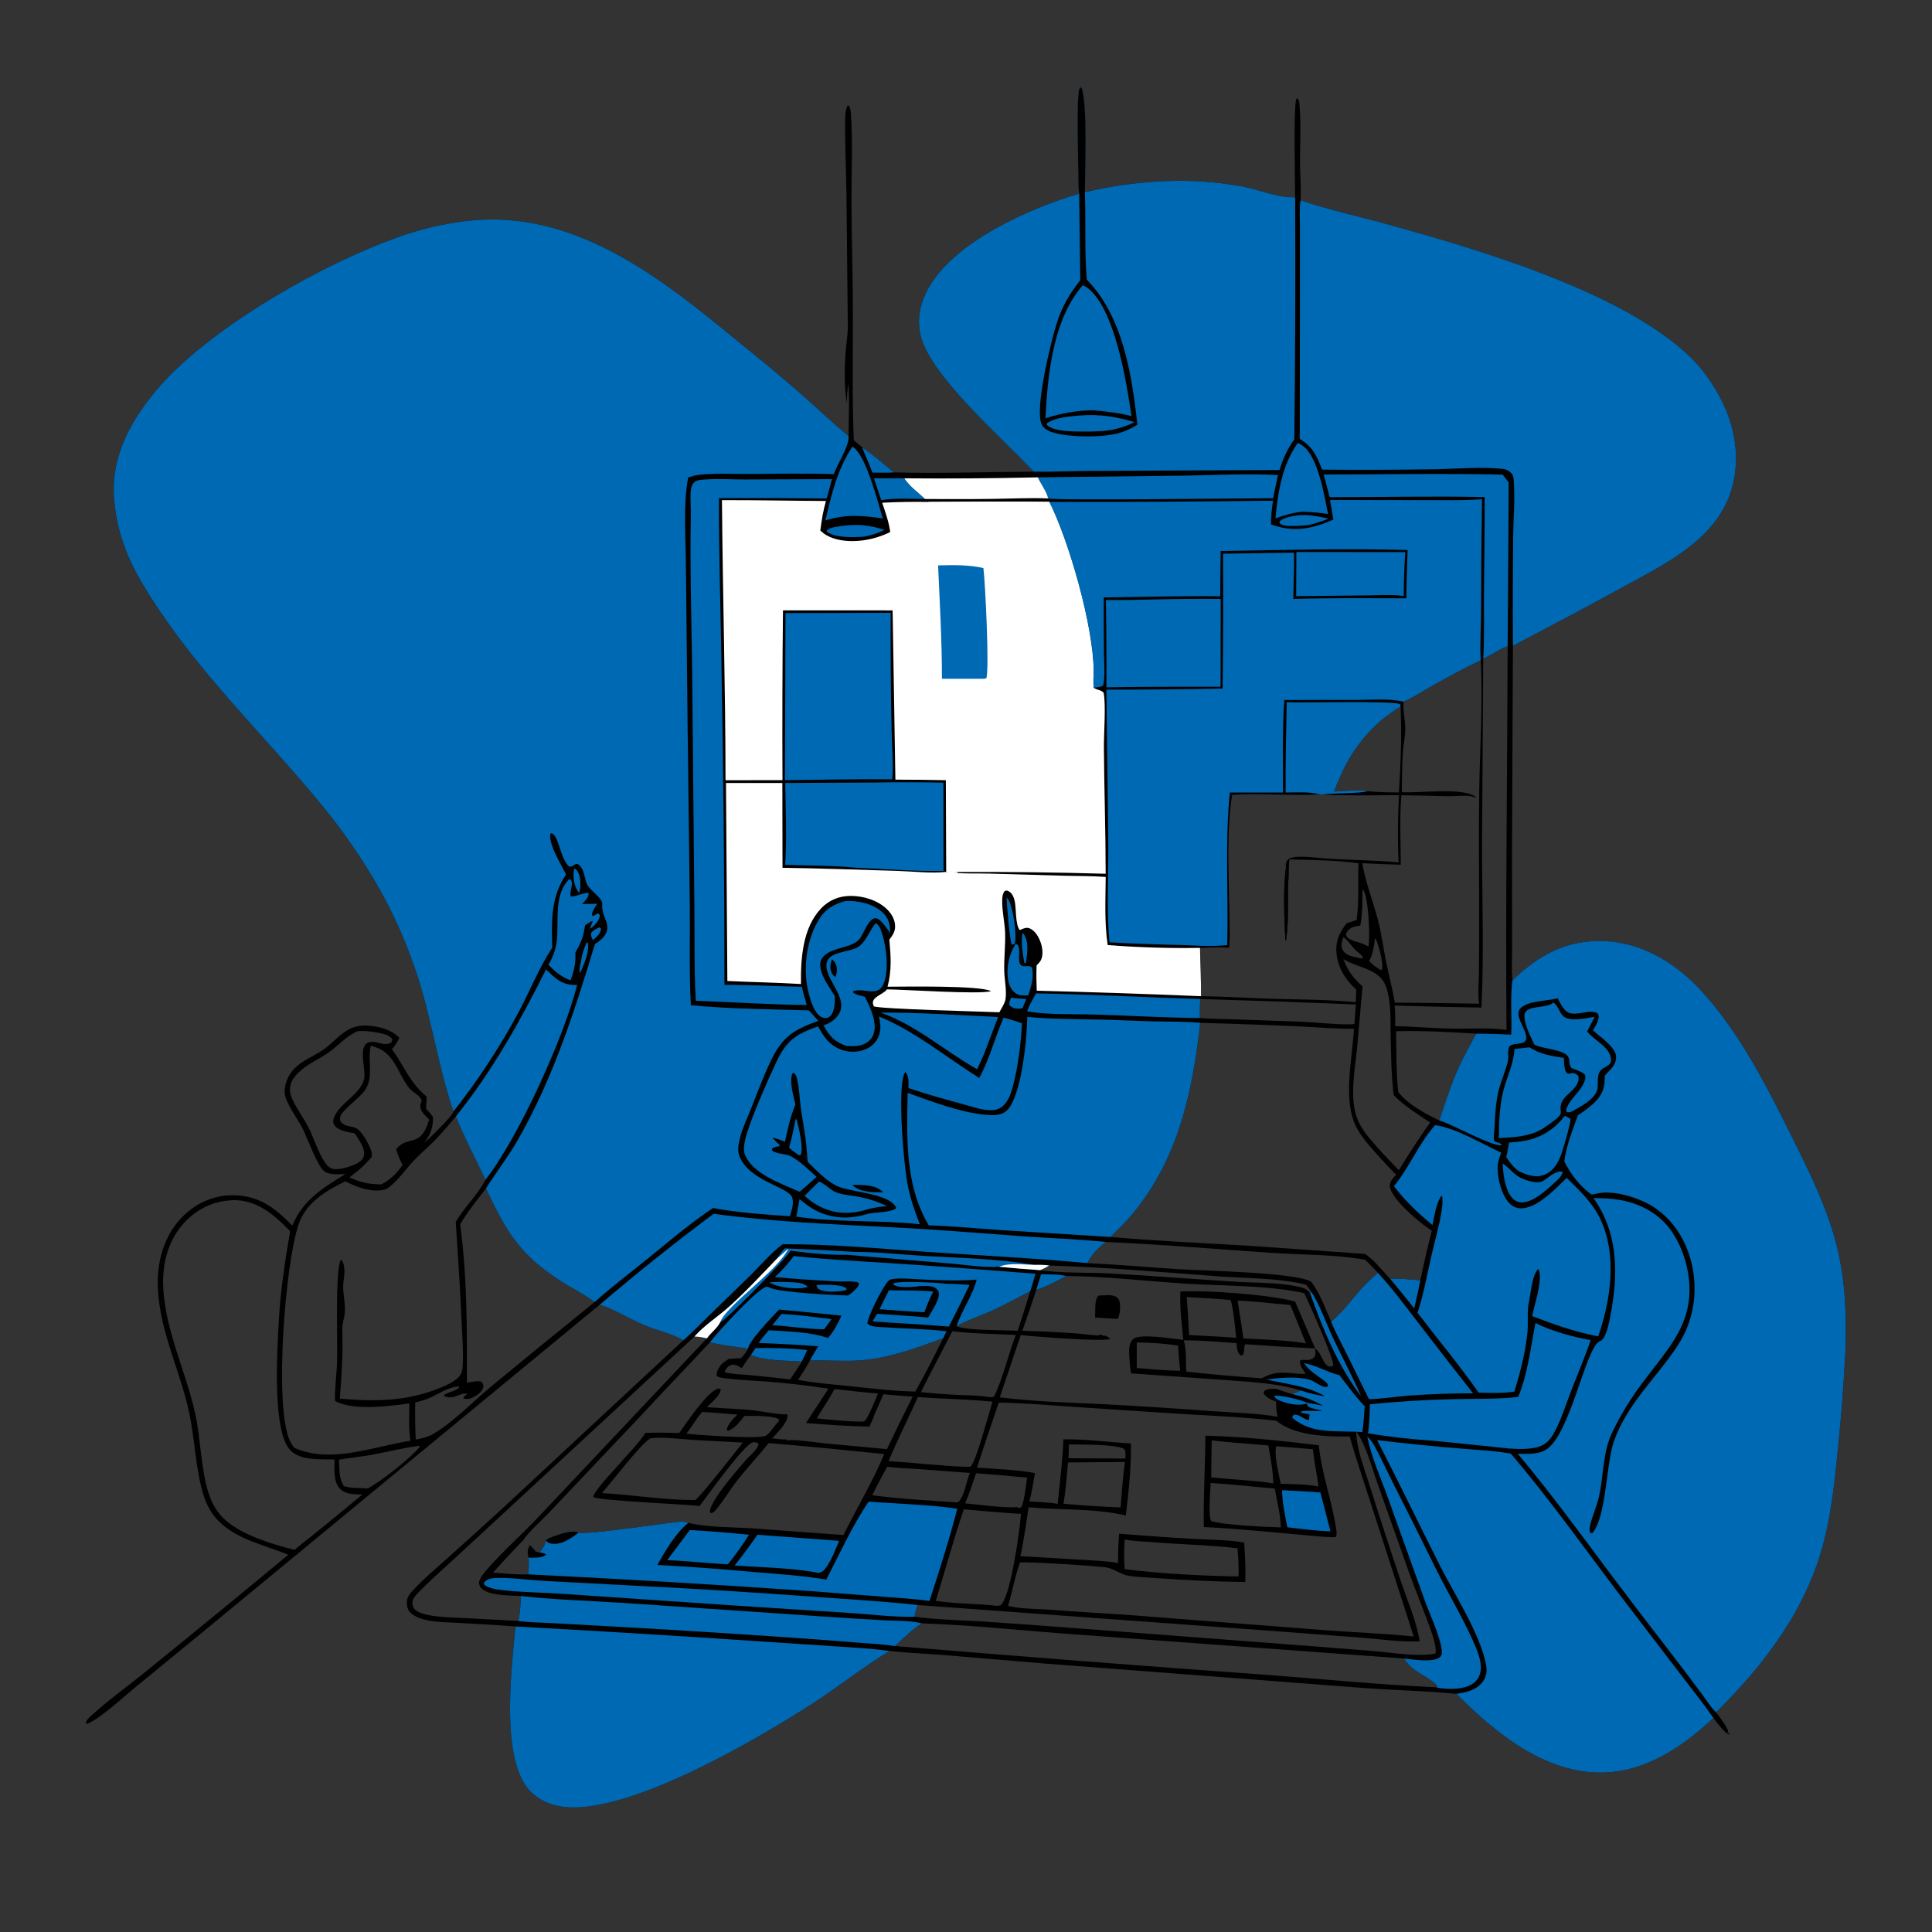
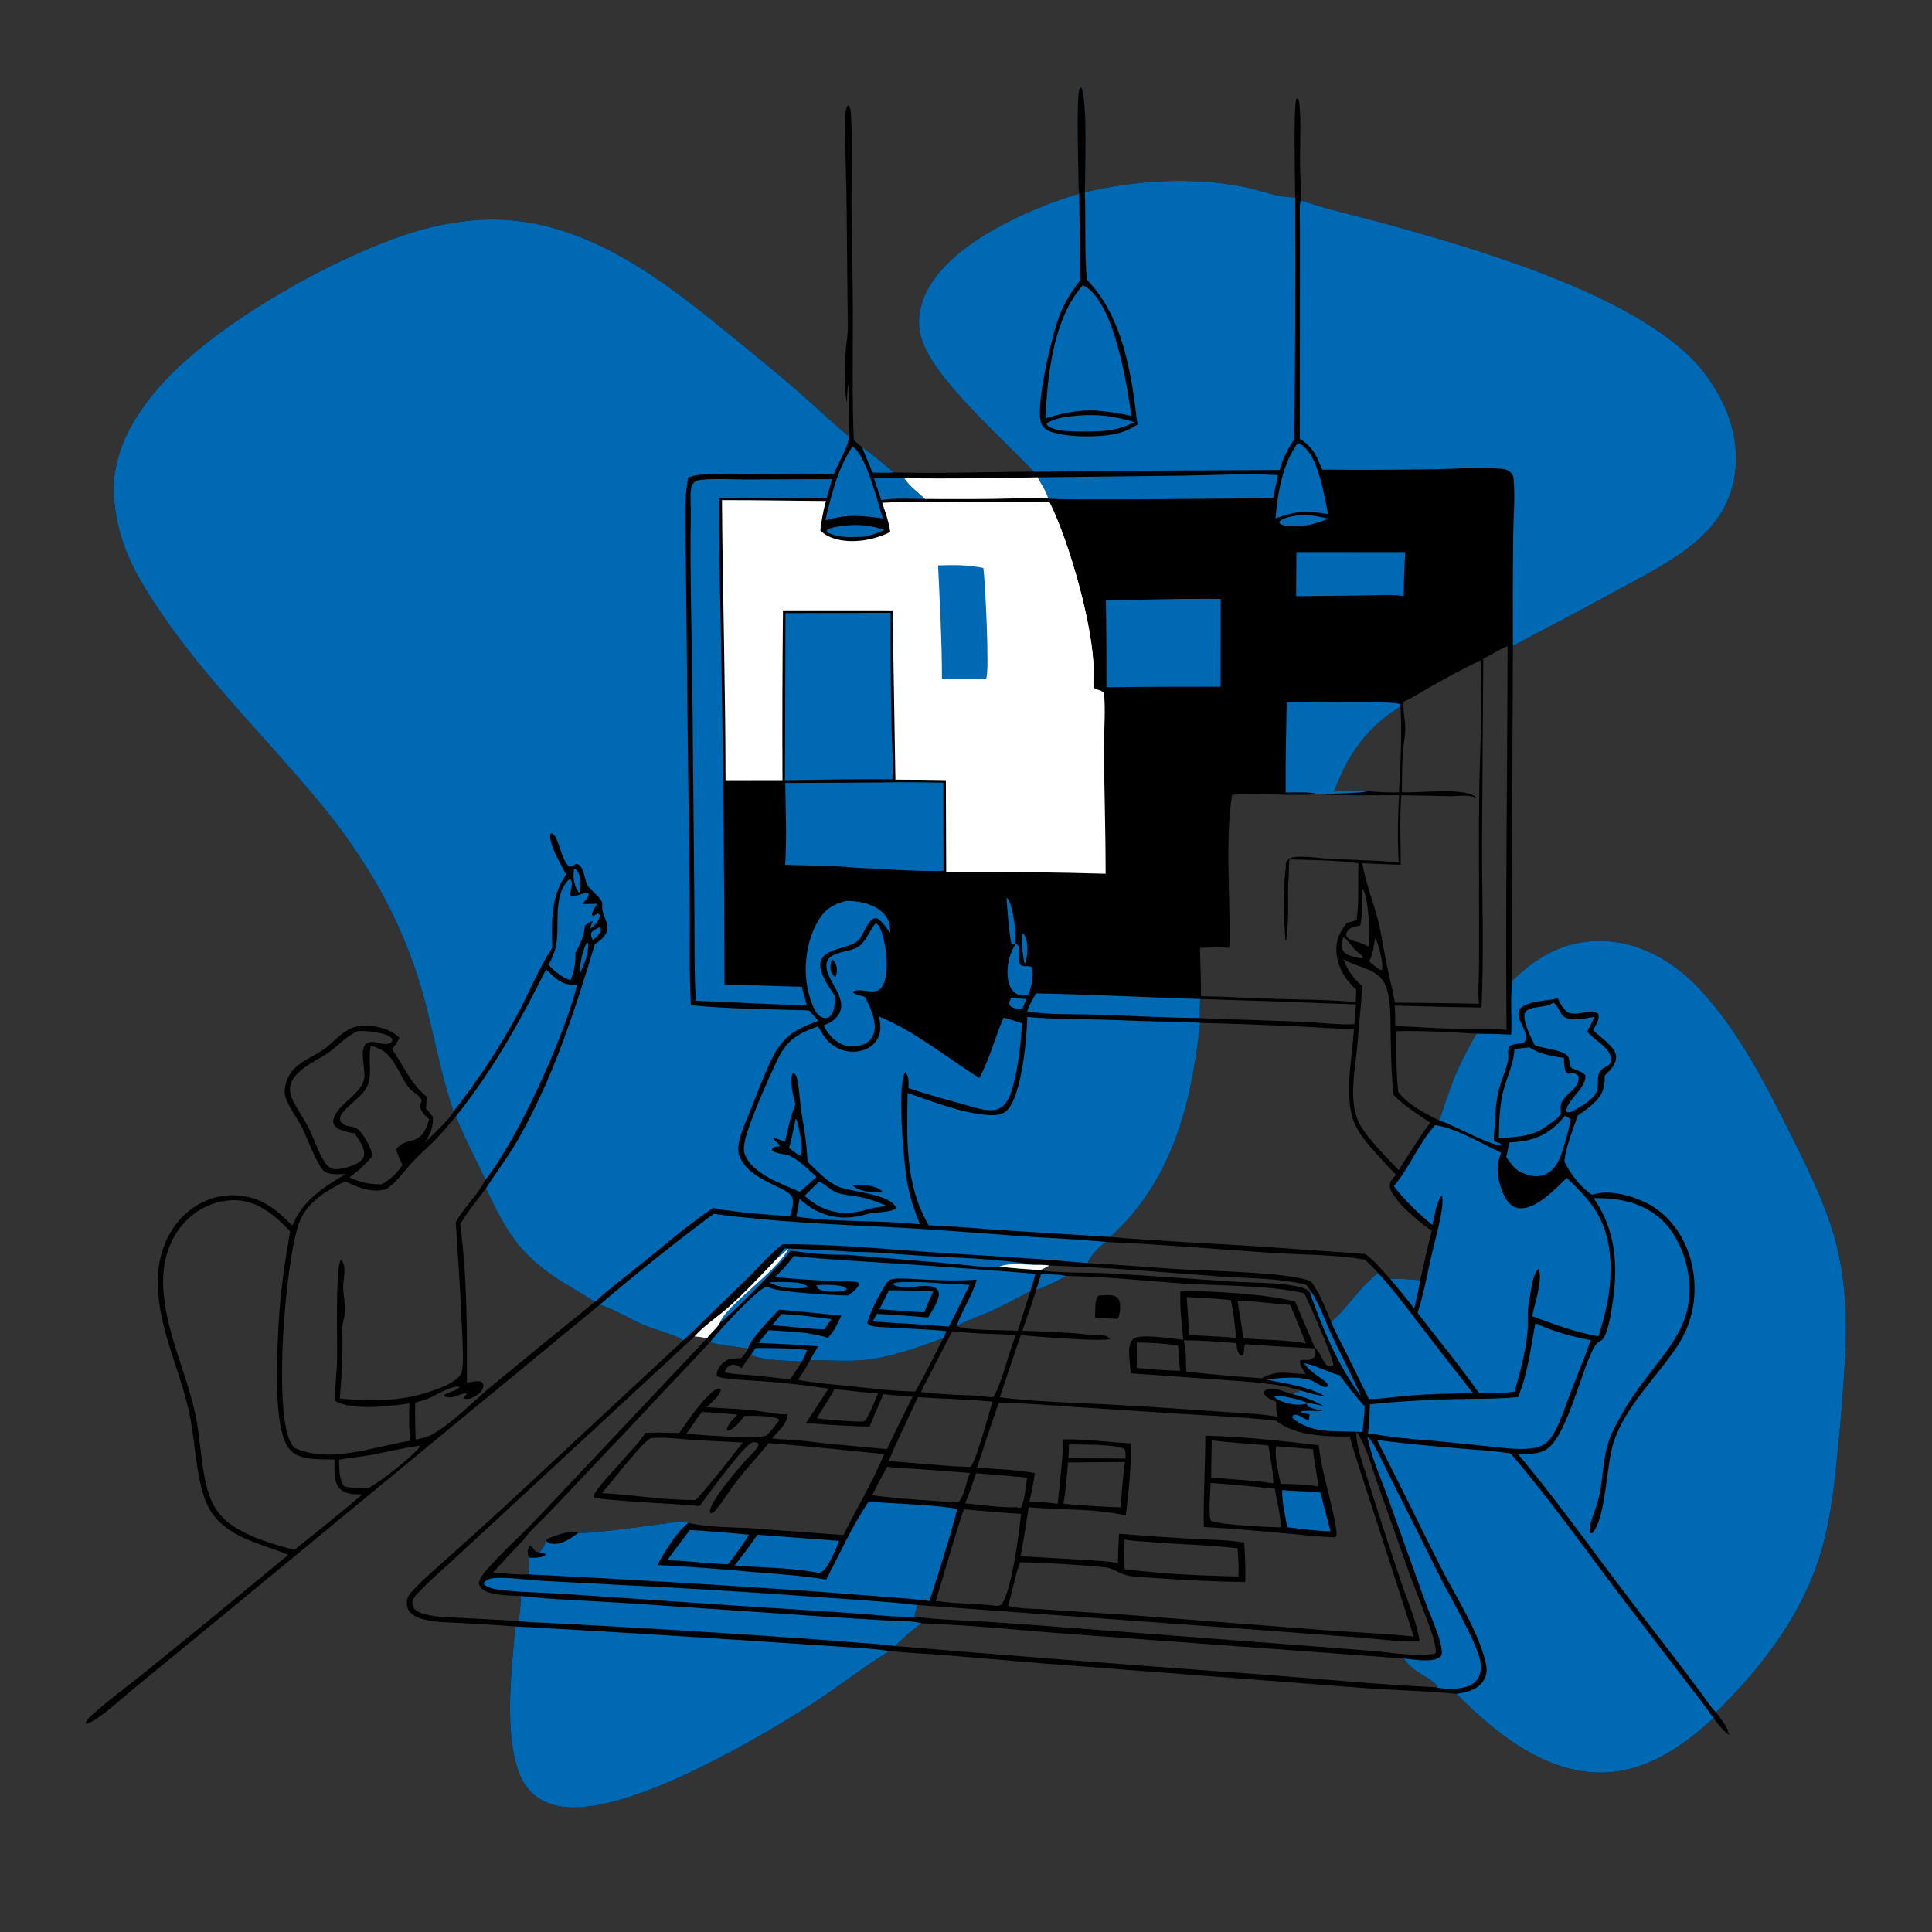
<svg xmlns="http://www.w3.org/2000/svg" width="1024" height="1024">
  <rect width="100%" height="100%" fill="#333333" stroke="none" />
  <path fill="#010000" d="M572 102.606C571.606 99.965 571.599 97.307 571.568 94.643C571.496 88.267 570.502 50.532 572.079 47.253C572.284 46.825 572.742 46.574 573.074 46.234L572.761 45.916L572.427 46.139L573.356 46.783L573.226 46.429C576.52 55.272 575.026 90.36 575.003 101.843C602.367 95.562 630.095 93.701 657.864 98.728C667.049 100.391 677.145 104.877 686.443 104.545C686.429 96.805 685.537 57.797 687 52.595L687.655 52.044C688.344 52.835 688.527 53.473 688.64 54.511C689.748 64.697 688.988 75.508 689.027 85.772C689.052 92.584 689.712 99.34 689.326 106.15C703.708 111.105 718.971 114.337 733.656 118.399C781.639 131.674 859.699 154.197 895.8 189.164C902.933 196.073 908.646 204.447 913.007 213.348C920.363 228.359 922.575 245.946 916.94 261.921C913.809 270.799 908.162 278.574 901.261 284.914C888.702 296.451 873.019 304.077 858.196 312.234C839.525 322.507 820.731 332.381 801.872 342.288L801.388 455.033L801.474 500.713C801.529 507.008 800.987 513.27 801.627 519.55C815.761 506.19 830.022 498.117 850.034 498.783C869.976 499.447 887.763 510.175 901.08 524.487C921.902 546.865 936.186 575.331 949.696 602.453C958.973 621.075 968.622 640.441 973.621 660.739C978.051 678.727 978.84 697.792 978.09 716.239Q976.76 742.946 973.98 769.542C972.456 785.228 970.704 801.12 966.852 816.435C957.757 852.59 935.641 881.795 909.555 907.57C911.926 910.635 914.203 913.727 915.937 917.203L915.649 918.635L916.442 918.29L916.531 919.311C914.774 919.096 911.092 914.392 909.935 912.906Q909.038 911.75 908.162 910.579C891.376 926.167 871.581 939.689 847.731 939.503C817.888 939.27 792.005 917.978 771.914 897.766C755.518 896.152 738.82 895.892 722.36 894.637L553.606 881.708L500.378 877.227C490.778 876.452 481.094 876.126 471.526 875.061C457.529 883.44 444.782 893.776 431.093 902.643C402.53 921.145 335.751 960.429 300.653 957.874C292.854 957.306 285.117 954.334 279.995 948.203C265.288 930.598 271.193 884.067 273.185 862.074C263.063 861.22 252.891 860.777 242.751 860.165C237.443 859.845 231.769 859.884 226.558 858.796C223.436 858.144 220.045 857.056 217.656 854.851C216.157 853.469 215.584 851.307 215.623 849.315C215.684 846.233 217.455 844.418 219.456 842.29C224.933 836.467 231.187 831.221 237.129 825.878Q252.094 812.501 266.902 798.949L362.135 710.407C355.878 706.646 347.994 705.175 341.263 702.296C333.356 698.913 326.093 694.095 317.838 691.542L107.694 864.82L70.815 895.05C64.815 899.995 53.897 910.132 47.154 913.233C46.256 913.645 46.393 913.754 45.425 913.398C45.697 911.702 47.121 910.466 48.333 909.358C57.67 900.817 68.262 893.345 78.067 885.323Q115.599 854.906 152.79 824.074C140.317 818.849 125.755 816.152 115.896 806.215C112.053 802.342 109.52 797.746 107.911 792.561C103.467 778.238 103.349 762.598 100.101 747.94C94.934 724.623 83.281 702.9 83.636 678.503C83.819 665.949 88.116 653.112 97.337 644.28C104.722 637.207 113.989 633.266 124.28 633.51C137.443 633.822 146.195 640.482 154.894 649.636C160.676 635.88 170.884 629.828 183.099 622.248C179.885 622.31 174.613 622.892 171.899 620.827C168.083 617.923 162.759 602.768 160.241 597.823C157.783 592.997 151.159 584.424 150.897 579.301C150.657 574.607 152.758 569.702 156.013 566.379C160.354 561.95 166.435 559.773 171.471 556.286C176.096 553.083 179.715 548.423 184.68 545.697C187.49 544.155 190.579 543.527 193.769 543.577C200.048 543.676 207.296 545.529 211.73 550.092C210.549 552.278 209.394 554.187 207.768 556.094C214.341 565.263 217.149 573.795 226.168 581.303L225.821 587.636C227.163 588.985 228.309 590.492 229.489 591.982C229.578 597.898 228.217 600.847 225.001 605.697C227.848 603.01 239.761 591.741 240.331 589.118C234.364 571.567 231.028 553.676 226.5 535.766Q224.456 527.366 221.852 519.123Q219.247 510.88 216.093 502.832Q212.94 494.783 209.251 486.964Q205.563 479.146 201.356 471.594Q194.322 459.126 186.165 447.362Q178.008 435.598 168.799 424.638C141.049 391.09 109.581 360.663 85.106 324.455C78.716 315.002 72.521 305.31 67.991 294.803Q66.53 291.391 65.333 287.878Q64.137 284.365 63.211 280.77Q62.285 277.176 61.636 273.522Q60.986 269.868 60.617 266.175C58.3 243.845 67.923 225.118 81.699 208.222C109.61 173.989 174.291 137.634 215.985 123.987Q224.17 121.318 232.593 119.537Q241.016 117.756 249.581 116.882C301.505 111.786 344.376 142.802 382.378 173.78C395.636 184.587 409.022 195.33 421.945 206.536C431.289 214.638 440.25 223.303 449.775 231.169C449.744 222.059 450.354 212.386 449.633 203.337C449.063 206.768 448.946 210.154 448.837 213.625C447.396 205.221 447.574 195.076 448.191 186.568C448.517 182.081 449.38 177.69 449.355 173.175L448.649 103.226C448.423 89.884 447.786 76.567 447.95 63.219C447.98 60.721 448.113 58.388 449.152 56.079L449.846 55.904C450.79 57.355 450.948 59.04 451.056 60.734C452.035 76.036 451.233 91.82 451.307 107.177C451.401 126.427 451.999 145.678 452.037 164.928C452.082 187.694 451.596 210.554 452.519 233.305L456.987 237.112C463.043 241.06 468.181 245.933 473.819 250.391C498.461 251.036 523.186 250.111 547.838 249.989C531.771 232.589 494.68 200.813 488.322 179.204C485.679 170.221 487.455 161.148 491.894 153.052C505.579 128.092 545.438 110.518 572 102.606ZM243.912 648.922C247.627 676.73 247.553 704.903 247.476 732.872C249.793 732.521 252.782 731.681 255.051 732.32C255.951 733.267 255.998 733.435 256.26 734.723C255.673 737.147 254.407 738.41 252.325 739.752C250.396 740.996 248.374 741.819 246.056 741.321C245.89 741.285 245.73 741.227 245.568 741.18C245.913 740.015 246.768 739.571 247.67 738.792C244.016 737.681 240.823 742.16 235.557 740.073L235.286 739.423C237.722 737.705 241.35 737.483 243.388 735.455L243.199 734.887C237.806 734.926 231.684 739.347 226.699 741.344C224.565 742.2 222.28 742.792 220.06 743.381Q219.902 753.193 220.334 762.997C223.709 762.34 226.934 761.664 229.92 759.844C240.903 753.153 250.349 743.184 260.218 734.943Q287.56 712.358 315.174 690.107C309.086 685.685 302.236 682.314 295.94 678.18C274.757 664.269 267.956 651.866 257.575 629.9C252.923 636.054 247.742 642.223 243.912 648.922ZM694.723 679.151C699.652 685.16 702.362 693.468 705.54 700.517C711.597 695.54 715.975 689.317 721.14 683.494C723.979 680.293 727.131 677.435 730.309 674.579C728.11 672.134 725.88 669.857 723.435 667.658C707.336 664.835 690.106 665.115 673.771 664.026C644.587 662.08 615.387 659.541 586.166 658.276C581.971 661.346 578.724 664.788 576.342 669.468C592.662 670.239 608.943 671.704 625.249 672.725C639.103 673.592 684.956 674.327 694.723 679.151ZM189.506 546.528C183.278 549.371 179.44 554.14 173.999 557.97C169.515 561.126 164.268 563.335 160.037 566.84C157.71 568.768 155.382 571.151 154.292 574.028C153.146 577.05 153.734 580.005 155.063 582.851C157.412 587.885 160.908 592.5 163.446 597.493C166.503 603.506 168.495 610.609 172.249 616.167C173.277 617.689 174.444 618.946 176.258 619.456C179.728 620.431 186.457 618.092 189.541 616.48C191.298 615.225 192.604 614.452 192.959 612.154C193.541 608.385 189.907 603.691 187.975 600.669C184.665 600.127 178.868 599.293 177.073 596.107C176.433 594.97 176.504 593.697 176.947 592.515C179.921 584.573 190.642 580.37 192.921 572.238C194.25 567.494 189.622 555.114 194.908 552.69C199.004 550.81 203.967 555.29 207.597 552.318L207.95 550.818C206.159 548.252 202.39 547.739 199.442 547.201C196.096 546.59 192.912 546.286 189.506 546.528ZM655.413 711.905C646.122 711.188 636.711 710.39 627.393 710.405C628.4 713.718 628.554 716.669 628.572 720.125C628.62 722.411 628.586 724.732 628.835 727.005Q648.762 729.154 668.757 730.537C677.577 725.575 682.686 728.277 692.079 728.246C690.821 726.333 688.622 723.582 689.05 721.178C690.19 720.633 690.406 720.743 691.631 720.799C693.48 720.884 694.729 720.881 696.223 719.641C696.883 719.092 697.033 718.698 697.136 717.836C697.253 716.847 697.113 715.7 697.071 714.7C700.407 717.07 700.377 721.312 703.813 724.088C705.252 724.385 705.326 724.395 706.662 723.792C707.345 720.915 693.821 690.701 691.312 685.413C671.714 681.125 648.81 681.639 628.643 680.368C607.442 679.033 586.44 676.51 565.157 676.296C559.999 678.993 554.852 681.918 549.26 683.621Q545.766 694.549 541.844 705.331Q555.919 705.74 569.968 706.695C574.116 706.982 578.367 707.742 582.504 707.836L582.836 707.294C583.588 707.435 583.909 707.373 584.49 707.9C586.224 707.723 587.172 708.577 588.502 709.624C585.486 711.361 546.656 708.293 541.03 707.597L529.901 740.603C548.188 742.917 566.925 743.361 585.332 744.268Q614.042 745.803 642.713 747.953C654.063 748.783 665.915 748.988 677.13 750.898C676.63 748.607 676.362 746.609 676.371 744.256L676.365 742.906C673.663 741.784 671.177 741.002 669.672 738.295C669.961 737.455 669.805 737.389 670.655 736.917C672.121 736.104 675.284 735.833 676.872 736.285C679.589 737.057 682.047 738.267 684.923 738.859C686.511 738.352 687.893 737.714 689.37 736.944C677.541 733.213 663.378 732.524 651.031 731.559L599.446 727.903C598.867 724.506 598.632 720.865 598.453 717.42C598.317 714.809 598.618 711.687 600.556 709.747C603.745 706.553 622.087 709.665 627.168 710.146C626.275 700.385 625.31 694.606 625.614 684.523C639.629 683.755 672.887 686.136 686.432 689.842L697.071 714.7Q678.539 713.808 660.035 712.46C658.886 714.239 659.965 716.514 658.674 718.314L657.58 718.406C655.56 716.659 655.6 714.435 655.413 711.905ZM213.392 617.433C211.962 614.723 210.871 612.16 209.97 609.231C215.79 601.273 223.007 609.168 227.469 593.314C225.565 591.388 222.549 589.001 222.777 586.011C222.842 585.166 223.231 584.191 223.495 583.383C222.783 580.549 218.948 579.134 217.113 576.961C211.732 570.589 209.741 560.642 202.04 556.349C200.362 555.414 198.356 554.761 196.523 554.212C194.586 562.464 198.651 571.62 192.726 578.739C189.481 582.639 185.145 585.546 181.867 589.38C180.545 590.927 179.923 592.181 180.381 594.241C183.098 597.837 186.266 596.283 189.399 598.356C192.246 600.239 197.184 608.781 197.166 612.249L196.761 612.444L197.3 612.888C193.45 617.375 190.02 620.576 185.202 624.029C190.892 626.717 195.79 627.721 202.097 627.752C207.001 625.263 210.302 621.897 213.392 617.433ZM528.364 851.128C529.413 850.98 530.151 851.17 530.857 850.319C536.003 844.116 540.495 810.883 541.147 802.357C531.044 801.847 520.932 800.846 510.855 799.961C505.348 816.022 501.001 832.294 495.968 848.466C506.662 850.15 517.622 849.851 528.364 851.128ZM182.999 626.124C172.725 631.136 162.189 637.424 158.299 648.819C151.094 669.922 145.236 745.198 153.578 763.543C154.197 764.904 155.093 766.16 155.972 767.365C175.3 776.036 197.867 766.676 217.572 763.616C216.509 757.239 216.936 750.299 216.965 743.833C206.551 745.335 186.529 747.836 177.552 742.482C177.383 735.396 178.461 728.419 178.669 721.35C178.958 711.541 177.631 673.753 180.51 667.978L181.213 667.993C182.125 669.498 182.397 670.99 182.528 672.74C182.767 675.935 181.857 679.052 181.89 682.253C181.937 686.667 183.139 691.379 182.754 695.743C182.469 698.967 181.294 701.67 181.413 705.002C181.849 717.221 181.081 729.113 180.107 741.269C198.011 742.908 214.896 742.852 231.896 736.129C235.466 734.717 239.354 733.177 242.28 730.631C244.826 728.416 245.126 726.369 245.282 723.088C245.645 715.406 244.959 707.444 244.624 699.752C243.869 682.393 242.679 665.025 241.559 647.689C246.005 639.884 253.376 633.098 257.278 625.323C252.123 614.126 246.185 603.237 241.635 591.757C237.841 596.206 234.087 600.758 229.967 604.911C226.494 608.411 222.669 611.579 219.29 615.169C214.883 619.848 211.188 625.486 206.024 629.39C204.464 630.569 202.898 630.818 200.994 630.957C194.711 631.413 188.515 628.878 182.999 626.124ZM306.654 812.308C312.146 813.546 352.359 807.156 361.603 806.38L364.856 807.139C375.607 809.679 387.65 809.329 398.672 810.052L447.049 813.597C454.104 799.341 462.563 785.352 468.666 770.68C448.286 768.62 427.818 766.499 407.401 764.884C401.957 771.691 395.944 778.04 390.556 784.92C386.886 789.604 383.873 794.819 380.118 799.412C379.212 800.519 378.373 801.716 376.907 802.016L376.353 801.519C375.401 796.602 391.457 778.277 395.363 773.792C397.246 771.63 400.781 768.927 401.801 766.291C402.146 765.398 402.082 765.789 401.639 764.774C400.757 764.498 400.059 764.305 399.115 764.444C394.73 765.09 374.732 793.021 370.762 798.292L368.664 798.032C361.606 797.242 316.385 795.27 314.452 793.467C314.861 789.734 327.752 776.936 330.788 773.02C334.668 768.745 338.954 764.33 342.079 759.482C348.068 759.211 354.031 759.378 360.02 759.527C363.655 754.337 374.946 737.481 380.544 736.046C381.37 735.834 381.148 735.95 382.039 736.435C381.779 739.629 376.901 743.562 374.641 745.807C382.565 746.419 390.523 746.66 398.433 747.406C402.77 747.816 413.771 750.045 417.211 749.534C417.632 750.61 417.359 751.383 416.941 752.428C415.529 755.96 411.85 759.566 409.229 762.318C411.588 762.554 414.369 763.142 416.711 762.859Q416.76 762.976 416.835 763.079Q416.91 763.182 417.007 763.263Q417.104 763.345 417.218 763.402Q417.332 763.458 417.456 763.486Q417.58 763.514 417.707 763.512Q417.834 763.509 417.957 763.477Q418.079 763.445 418.191 763.385Q418.303 763.324 418.397 763.239C424.739 763.23 431.456 764.436 437.788 765.071L470.096 768.072Q476.724 754.063 483.741 740.244C478.56 739.867 473.374 739.533 468.212 738.94L465.206 745.937L463.581 749.506C462.997 751.674 461.712 754.002 460.833 756.096C449.605 756.003 438.368 755.063 427.174 754.256L439.09 736.015Q421.497 733.311 403.742 732.064C398.085 731.629 392.365 731.487 386.735 730.787C384.715 730.535 381.627 730.438 379.935 729.311C379.587 726.846 380.954 725.039 382.363 723.106C383.542 721.987 384.944 721.14 386.291 720.239L392.803 719.838C394.249 718.232 395.524 716.769 396.505 714.821C389.795 713.725 382.862 713.144 376.279 711.451C373.469 714.444 370.604 717.399 367.854 720.446Q351.729 737.31 335.862 754.418L323.275 767.65L291.019 801.734C287.123 805.826 280.212 811.888 277.34 816.337Q269.141 824.746 261.301 833.492C267.453 833.939 273.848 834.7 280.006 834.442C280.306 831.451 280.306 828.597 280.195 825.596C279.398 822.843 279.476 821.483 280.818 818.943C281.047 819.139 281.278 819.334 281.505 819.533C282.438 820.353 283.125 821.296 283.842 822.301C284.531 822.489 285.206 822.688 285.908 822.815C287.632 820.922 288.694 819.184 289.296 816.687C289.362 816.619 289.431 816.553 289.495 816.482C290.114 815.789 290.463 815.401 291.363 815.075C295.275 813.657 302.791 810.601 306.654 812.308ZM739.936 546.574C740.148 557.161 739.953 568.18 741.081 578.705C745.859 585.222 755.681 590.412 762.828 593.83C765.966 584.551 768.954 575.161 772.941 566.203C775.73 559.939 779.238 553.931 782.422 547.858C768.923 547.046 753.331 546.149 739.936 546.574ZM368.497 795.036C370.989 793.588 390.449 768.736 393.672 764.6C384.774 764.041 375.86 763.739 366.964 763.159C359.825 762.694 352.181 761.537 345.045 762.257C340.398 764.141 323.911 785.963 319.024 791.356C335.527 792.267 351.914 795.128 368.497 795.036ZM758.885 652.286Q757.212 651.176 755.585 650C750.9 646.589 736.903 634.869 736.654 628.525C736.556 626.029 738.467 624.375 740 622.641C737.197 619.971 734.62 617.091 732.02 614.226C727.507 609.253 722.732 604.222 719.396 598.35C711.24 583.991 716.824 561.407 717.599 545.289C708.515 545.394 699.227 544.514 690.14 544.1Q663.147 542.846 636.135 542.124C632.027 579.035 624.545 614.217 600.084 643.612C596.534 647.878 592.491 651.709 588.561 655.62C613.346 657.779 638.293 658.842 663.126 660.358L723.575 664.613C729.059 668.479 732.248 673.118 736.847 677.814C742.262 677.509 747.403 678.157 752.783 678.569Q755.578 665.368 758.885 652.286ZM486.498 740.471C481.396 751.881 475.75 762.883 470.965 774.464C484.83 775.213 498.787 777.031 512.625 777.45C513.447 777.405 514.24 777.651 514.775 776.944C517.809 772.934 524.189 748.931 526.031 742.905C512.898 741.615 499.655 741.463 486.498 740.471ZM741.469 420.015C742.374 405.16 743.038 389.523 742.332 374.674C740.375 375.388 738.474 376.957 736.782 378.16C725.657 386.07 717.039 397.103 711.288 409.438Q709.004 414.428 707.044 419.554C712.795 419.324 719.371 418.436 725.02 419.356C730.521 419.915 735.946 419.995 741.469 420.015ZM422.999 731.366C432.303 733.097 441.886 733.793 451.296 734.777C462.572 735.955 473.751 737.332 485.104 737.554C490.375 728.377 495.188 718.712 499.921 709.24C485.899 714.474 470.493 720.072 455.517 721.06C446.805 721.635 438.041 720.801 429.323 721.1C427.342 724.622 425.244 728.007 422.999 731.366ZM746.059 612.75C749.929 606.733 753.836 600.782 758.006 594.967C751.331 590.476 744.323 586.23 738.674 580.439C737.41 569.958 737.291 559.565 737.082 549.026C736.929 541.314 737.33 532.663 735.322 525.185C734.453 521.948 733.088 519.1 730.417 517.004C724.905 512.677 717.791 511.903 711.997 508.352C714.333 514.503 717.275 518.449 722.157 522.786L719.439 553.85C718.409 565.299 715.592 578.553 718.391 589.849C719.763 595.382 723.006 599.949 726.632 604.245C731.309 609.786 736.36 615.031 741.391 620.249L746.059 612.75ZM540.832 824.792L575.016 826.792C580.826 827.189 586.84 827.369 592.57 828.438C592.573 823.23 592.79 818.088 593.118 812.893Q612.858 814.514 632.633 815.635C641.466 816.138 650.748 816.074 659.462 817.586C659.877 824.532 660.284 831.539 660.013 838.499Q636.678 838.188 613.406 836.446C608.539 836.06 603.476 835.953 598.657 835.281C594.422 834.691 591.125 831.808 587.02 830.897C583.087 830.024 543.826 827.608 540.634 828.129C537.938 835.369 536.726 843.029 534.494 850.394C534.418 850.643 534.4 850.905 534.353 851.16C540.616 852.771 548.157 852.627 554.66 853.081Q575.244 854.577 595.848 855.783L701.605 863.979C717.467 865.236 733.486 865.687 749.296 867.386L727.432 799.477C723.36 786.81 718.971 774.14 715.366 761.333C703.75 761.612 685.708 760.95 676.561 753.034C656.227 750.7 635.434 750.144 615 748.679L569.412 745.689C556.092 744.775 542.719 743.616 529.364 743.422Q523.416 760.594 517.818 777.883C527.997 778.603 538.496 778.937 548.54 780.744C547.714 785.813 546.848 790.83 545.629 795.824C550.58 796.156 555.709 796.236 560.599 797.065C561.709 785.726 563.201 774.264 563.62 762.88C575.449 762.684 587.604 764.41 599.432 765.06C599.579 777.872 598.221 790.529 596.719 803.234C579.935 799.336 562.266 800.459 545.214 798.873C543.8 807.462 542.735 816.312 540.832 824.792ZM656.403 835.56C656.715 830.613 656.282 825.55 655.918 820.613C640.849 818.824 625.535 818.63 610.405 817.343C605.743 816.946 600.655 816.871 596.085 815.964C595.866 820.921 595.611 825.771 596.056 830.723C596.084 831.044 596.106 831.366 596.131 831.688C615.862 834.172 636.518 835.171 656.403 835.56ZM635.983 539.575C641.795 540.112 647.786 540.056 653.627 540.262L690.321 541.55C697.061 541.814 711.964 543.457 717.873 542.763Q718.31 537.57 718.625 532.369Q677.377 530.693 636.112 529.489C636.039 532.84 635.867 536.227 635.983 539.575ZM798.484 545.921C797.936 478.13 798.89 410.273 799.085 342.477C794.435 344.129 790.615 347.136 786.152 349.081L785.508 448.163C785.55 476.724 786.551 505.51 785.208 534.031Q762.177 533.666 739.153 532.964C739.642 536.525 739.465 540.267 739.488 543.864C749.397 544.087 759.288 545 769.205 545.196C778.165 545.373 789.875 544.477 798.484 545.921ZM470.23 777.389C467.533 782.395 464.723 787.369 462.305 792.517C477.01 794.497 492.07 795.246 506.877 796.289C507.847 796.136 507.906 796.334 508.551 795.483C511.499 791.589 512.116 785.189 514.1 780.684L485.998 778.571C480.775 778.204 475.404 778.165 470.23 777.389ZM593.947 798.963C594.535 790.936 595.163 782.838 596.228 774.861L566.061 775.134C565.473 782.4 564.833 789.796 563.7 796.997C573.719 797.979 583.888 798.562 593.947 798.963ZM566.304 772.863C576.366 773.044 586.442 772.895 596.496 773.096C596.545 771.316 596.791 769.625 595.897 768.013C591.146 765.319 572.501 765.722 566.549 765.59C566.475 768.013 566.444 770.444 566.304 772.863ZM720.038 457.583C708.188 455.892 695.544 455.855 683.57 455.507L683.597 454.914C685.336 454.282 687.265 454.108 689.102 454.089C694.636 454.03 700.278 454.948 705.817 455.234C717.639 455.844 729.54 455.997 741.328 457.076C740.688 445.356 740.829 433.172 741.524 421.456C728.084 421.493 714.297 421.851 700.888 421.091L699.217 420.983C683.903 421.996 668.425 420.25 653.054 421.266C650.058 440.518 651.218 461.263 651.534 480.716C651.652 487.924 652.005 495.16 651.504 502.358C646.323 501.995 641.212 502.203 636.031 502.401C636.112 510.944 636.669 519.457 636.541 528.003C649.268 528.156 662.07 529.005 674.802 529.381C689.363 529.811 704.096 529.757 718.6 531.168L718.824 524.486C713.329 519.547 709.35 513.431 708.456 505.933C707.636 499.058 709.708 494.532 713.792 489.259L719.022 487.668C720.457 477.66 719.619 467.648 720.038 457.583ZM655.946 689.361C657.064 696.043 658.042 702.728 659.058 709.424C667.035 709.85 685.158 710.425 692.176 712.069Q688.16 701.826 683.903 691.681C674.622 690.922 665.248 689.654 655.946 689.361ZM504.77 705.55C499.243 716.335 493.479 727.013 488.075 737.858Q497.771 738.84 507.503 739.347C512.061 739.577 516.797 739.425 521.302 740.122C521.408 740.138 521.516 740.148 521.622 740.161C523.297 740.36 525.254 740.82 526.855 740.223C531.807 730.088 534.25 718.114 538.413 707.568C527.312 706.955 515.776 706.951 504.77 705.55ZM397.993 718.15C396.211 720.402 394.7 722.717 393.191 725.154L392.615 724.823C390.94 723.878 389.354 722.848 387.362 723.538C385.576 724.156 384.718 725.664 383.958 727.263C388.099 728.436 392.825 728.397 397.128 728.806Q407.964 729.835 418.773 731.122C420.857 728.003 423.039 724.911 424.945 721.681C416.588 720.987 405.637 721.451 397.993 718.15ZM722.135 471.378C722.054 477.799 722.236 484.237 720.981 490.562C718.074 491.03 715.926 491.223 714.035 493.776C713.604 494.358 713.494 494.868 713.418 495.572C714.162 497.357 715.193 497.768 716.938 498.481C717.505 498.713 718.035 498.96 718.64 499.064C721.102 499.666 723.055 500.523 725.286 501.683C726.298 496.605 725.307 475.707 722.639 471.869C722.505 471.677 722.303 471.542 722.135 471.378ZM179.659 773.704C180.055 778.379 179.456 783.088 182.002 787.235L182.268 787.675C186.217 788.948 190.744 788.546 194.874 788.903C201.884 785.271 217.1 773.201 222.241 767.193L222.405 766.28C213.73 767.377 205.201 769.578 196.605 771.16C190.993 772.192 185.239 772.582 179.659 773.704ZM374.679 709.33C372.447 708.802 370.386 708.47 368.093 708.376L268.341 800.713L238.872 827.953C232.986 833.38 226.771 838.708 221.3 844.55C220.087 845.846 218.782 847.356 218.58 849.201C218.447 850.405 218.886 851.947 219.72 852.838C221.63 854.879 225.455 855.735 228.114 856.21C234.289 857.311 240.908 857.337 247.167 857.651L274.762 859.136C275.671 854.773 275.956 850.384 276.062 845.939C270.283 845.535 261.585 845.892 256.546 842.885C254.891 841.897 254.212 840.821 253.782 838.971C254.385 836.266 256.175 834.113 257.951 832.055C266.573 822.065 276.682 813.311 285.719 803.675L374.679 709.33ZM412.626 753.481L412.953 752.4C410.658 750.24 398.448 750.395 394.999 750.48L394.567 750.494C391.993 753.621 389.818 756.9 385.897 758.361L385.233 757.912C385.57 754.779 388.791 751.98 390.837 749.757C384.627 749.372 378.368 748.595 372.164 748.388C368.997 751.911 366.765 756.153 363.826 759.853C369.168 760.534 403.185 762.977 406.106 760.844C408.641 758.994 410.341 755.686 412.626 753.481ZM722.244 508.007C722.207 507.676 722.283 507.312 722.134 507.014C721.685 506.117 719.217 504.388 718.401 503.558C716.601 501.729 715.094 499.286 713.225 497.608C712.676 497.115 712.562 497.071 712.01 496.727C711.225 499.035 710.45 501.234 711.679 503.543C712.865 505.773 715.251 506.552 717.542 507.135C719.098 507.53 720.652 507.808 722.244 508.007ZM442.301 736.225C439.476 741.605 435.95 746.513 432.91 751.756C440.88 752.613 449.113 753.451 457.125 753.496C458.51 753.15 458.56 753.075 459.321 751.788C461.729 747.714 463.477 742.934 465.383 738.597C457.682 737.994 449.981 737.066 442.301 736.225ZM718.848 758.605C718.863 767.423 722.634 776.83 725.254 785.187Q733.637 811.789 742.542 838.22C746.014 848.558 750.745 859.182 752.482 869.953C742.436 870.419 732.08 868.815 722.064 868.039L667.177 863.893L486.389 850.705C485.624 852.786 484.988 854.67 484.766 856.895C496.687 858.504 509.022 858.709 521.034 859.432Q544.8 861.003 568.546 862.852L696.92 872.63L728.071 875.098C737.51 875.883 751.714 878.305 760.635 876.466L761.022 875.625C760.956 872.617 760.208 869.553 759.263 866.702C755.501 855.353 750.651 844.194 746.627 832.899L730.293 786.79C727.032 777.682 724.331 766.541 718.848 758.605ZM628.98 687.47Q629.808 697.511 630.215 707.579Q642.724 708.174 655.218 709.036C654.493 702.403 653.92 695.569 652.353 689.072C644.6 688.234 636.765 687.929 628.98 687.47ZM545.998 684.467C539.346 687.756 532.841 691.473 526.093 694.538C519.803 697.394 513.01 699.528 506.987 702.896C512.584 705.36 532.183 704.869 539.411 705.351Q542.833 694.949 545.998 684.467ZM725.692 509.422C727.551 511.361 729.357 512.67 731.621 514.074L732.318 514.156C733.59 511.512 731.01 502.642 730.036 499.735C729.737 498.843 729.466 497.98 728.755 497.34C728.171 501.71 727.785 505.47 725.692 509.422ZM692.282 680.935C677.697 677.272 660.572 677.585 645.458 676.47C615.774 674.28 585.838 671.631 556.088 670.753C554.536 671.719 553.021 672.499 551.333 673.202C562.185 674.915 576.42 674.328 587.673 674.927C610.33 676.133 632.932 678.02 655.574 679.373C666.649 680.036 679.157 679.629 689.936 682.419C691.893 682.925 692.927 683.591 694.243 685.098L695.146 684.95C694.345 683.552 693.243 682.237 692.282 680.935ZM625.501 726.543C625.106 722.114 624.598 717.664 624.446 713.219C617.378 712.061 609.679 711.583 602.514 711.563L602.516 725.065C610.112 725.71 617.886 726.46 625.501 726.543ZM682.696 467.875C682.417 478.024 683.201 488.48 681.593 498.525L681.315 498.36C680.625 487.925 680.07 470.416 681.528 460.355C681.76 462.864 681.803 465.503 682.696 467.875ZM544.438 783.184Q530.895 781.841 517.323 780.844C515.487 786.172 513.812 791.638 511.525 796.79C516.709 797.329 535.082 799.579 538.867 798.737L539.789 799.202L541.037 799.104C543.006 796.636 543.696 786.915 544.438 783.184ZM474.352 872.44Q571.623 880.538 668.979 887.53C699.655 889.81 730.393 892.885 761.109 894.286C761.657 893.967 761.441 894.188 761.749 893.613C757.03 888.089 749.638 887.272 744.023 879.038L569.705 866.252C542.721 864.358 515.553 861.315 488.537 860.396C483.358 863.871 478.883 868.177 474.352 872.44ZM784.809 349.991C775.683 354.283 766.791 359.154 758.017 364.119C753.381 366.742 748.826 369.758 743.95 371.91C743.469 376.851 744.889 381.608 744.82 386.512C744.762 390.679 743.806 394.915 743.519 399.087C743.046 405.974 743.111 412.966 742.987 419.869C752.324 420.491 775.252 417.172 782.092 422.303L782.112 422.848C781.054 422.432 780.143 422.078 779.008 421.926C775.497 421.456 771.479 422.081 767.9 422.015C759.522 421.862 751.139 421.574 742.758 421.498C741.763 433.669 742.39 446.126 742.45 458.335C735.638 458.172 728.821 457.798 722.012 457.518C723.833 467.911 727.662 477.393 730.311 487.524C732.221 494.831 733.215 502.446 734.696 509.856C736.139 517.08 738.092 524.17 739.274 531.449C754.147 531.429 769.038 531.794 783.91 531.982C783.24 526.457 783.79 520.822 783.864 515.271C783.979 506.661 783.926 498.042 783.951 489.43C784.02 465.648 783.653 441.807 784.034 418.032C784.397 395.443 786.015 372.57 784.809 349.991ZM122.205 636.213C112.643 636.691 103.774 641.276 97.391 648.338C88.827 657.813 85.835 670.477 86.543 683.004C87.838 705.908 98.673 727.237 103.502 749.438C106.463 763.05 106.418 778.654 110.633 791.65C112.364 796.987 115.196 801.948 119.454 805.673C128.75 813.809 144.238 818.451 156.072 821.442L160.735 817.672Q176.577 805.097 192.062 792.085C187.962 791.997 183.066 792.215 180.032 788.903C176.581 785.134 177.316 778.334 177.333 773.58C169.96 773.273 159.446 774.41 153.864 768.627C144.23 758.647 146.956 716.039 147.629 702.34C148.452 685.611 150.915 669.088 153.78 652.604C145.476 643.892 135.934 635.665 123.034 636.115C122.756 636.125 122.481 636.18 122.205 636.213Z" />
  <path fill="#0069B4" d="M240.331 589.118C234.364 571.567 231.028 553.676 226.5 535.766Q224.456 527.366 221.852 519.123Q219.247 510.88 216.093 502.832Q212.94 494.783 209.251 486.964Q205.563 479.146 201.356 471.594Q194.322 459.126 186.165 447.362Q178.008 435.598 168.799 424.638C141.049 391.09 109.581 360.663 85.106 324.455C78.716 315.002 72.521 305.31 67.991 294.803Q66.53 291.391 65.333 287.878Q64.137 284.365 63.211 280.77Q62.285 277.176 61.636 273.522Q60.986 269.868 60.617 266.175C58.3 243.845 67.923 225.118 81.699 208.222C109.61 173.989 174.291 137.634 215.985 123.987Q224.17 121.318 232.593 119.537Q241.016 117.756 249.581 116.882C301.505 111.786 344.376 142.802 382.378 173.78C395.636 184.587 409.022 195.33 421.945 206.536C431.289 214.638 440.25 223.303 449.775 231.169C450.25 236.128 443.833 246.015 441.943 251.294C426.857 250.812 411.768 251.11 396.68 251.206C387.884 251.261 378.938 250.695 370.182 251.702C368.285 251.92 366.542 252.492 364.741 253.086C362.017 267.596 363.445 284.975 363.532 299.912L364.425 383.397L365.606 480.415C365.764 497.76 365.208 515.506 366.161 532.813C386.841 534.775 407.95 534.888 428.72 535.515L433.701 541.059C419.99 546.117 414.364 549.714 408.004 563.387C404.166 571.637 400.983 580.219 397.637 588.678C395.777 593.378 393.457 598.126 392.237 603.034C391.469 606.126 390.713 609.637 391.878 612.705C396.952 626.066 417.902 629.008 419.862 634.669C420.934 637.763 419.489 641.597 418.696 644.627C405.178 643.702 391.241 642.763 377.918 640.285C365.744 648.326 354.611 657.939 343.285 667.118C333.931 674.699 324.128 682.075 315.174 690.107C309.086 685.685 302.236 682.314 295.94 678.18C274.757 664.269 267.956 651.866 257.575 629.9C263.034 621.245 269.314 613.162 274.423 604.258C293.071 571.758 304.535 536.066 315.317 500.386C316.834 499.382 318.53 498.196 319.729 496.824C324.858 490.955 319.305 486.545 319.142 480.674C319.135 480.427 319.179 480.181 319.191 479.934C319.205 479.625 319.206 479.317 319.217 479.008C319.319 476.172 312.97 471.952 311.494 469.323C309.814 466.331 309.928 462.303 307.886 459.501C307.086 458.404 306.656 458.025 305.327 457.807C304.223 458.551 303.301 459.349 301.914 459.374C298.552 457.34 296.85 448.935 295.196 445.221C294.522 443.709 293.846 442.194 292.252 441.574L291.616 442.189C290.931 448.008 297.481 458.32 300.03 463.487C291.834 475.484 292.346 488.379 292.679 502.318C285.541 513.227 280.902 525.093 274.833 536.55Q267.372 550.42 258.73 563.587Q250.088 576.754 240.331 589.118Z" />
  <path fill="#0069B4" d="M801.627 519.55C815.761 506.19 830.022 498.117 850.034 498.783C869.976 499.447 887.763 510.175 901.08 524.487C921.902 546.865 936.186 575.331 949.696 602.453C958.973 621.075 968.622 640.441 973.621 660.739C978.051 678.727 978.84 697.792 978.09 716.239Q976.76 742.946 973.98 769.542C972.456 785.228 970.704 801.12 966.852 816.435C957.757 852.59 935.641 881.795 909.555 907.57C906.746 904.995 904.206 900.744 901.88 897.65Q893.966 887.062 885.934 876.562Q869.852 855.835 854.069 834.88C837.82 813.128 821.91 791.306 804.431 770.499C809.287 770.582 814.983 771.042 819.293 768.443C832.228 760.642 840.119 715.377 847.594 711.083C847.68 711.034 848.7 710.469 848.811 710.39C852.002 708.134 853.659 696.958 854.303 693.149C857.782 672.58 856.935 652.445 844.617 634.999C849.247 635.002 853.935 635.211 858.504 635.992C869.441 637.861 879.386 643.221 885.833 652.416C890.269 658.743 893.297 666.568 894.615 674.159C899.178 700.453 884.582 714.042 870.303 733.232Q865.786 739.239 861.871 745.654Q857.956 752.07 854.679 758.834C849.23 769.978 850.096 782.277 847.292 794.092C846.212 798.64 843.063 805.722 842.579 809.688C842.425 810.947 842.418 811.661 843.154 812.695L844.02 812.543C851.286 804.314 851.308 776.293 855.204 764.582C861.89 744.48 877.987 730.37 889.247 713.104C897.491 700.462 900.016 685.48 896.839 670.708C894.153 658.218 887.215 646.68 876.373 639.678C868.889 634.845 855.09 630.472 846.241 632.647C845.36 632.863 844.53 633.028 843.633 633.163C837.441 628.896 832.431 622.279 829.123 615.6C830.078 607.298 833.506 599.02 836.319 591.196C839.608 588.928 843.05 586.543 845.819 583.647C849.8 579.484 850.632 575.642 850.557 570.126L853.03 567.494C855.071 565.351 856.657 563.129 856.565 560.006C856.415 554.855 847.794 549.453 844.318 546.08C844.808 545.286 845.271 544.488 845.702 543.66C846.758 541.624 847.793 539.624 847.07 537.312C843.255 534.476 836.313 538.479 831.653 536.84C828.845 535.853 826.981 531.663 825.648 529.113C820.115 530.601 810.095 530.263 805.931 534.353C802.105 538.112 809.152 545.478 808.951 550.095C808.756 554.562 802.645 552.065 799.946 554.719C798.712 557.271 799.857 559.958 799.185 562.637C798.007 567.332 795.991 571.889 794.678 576.568C792.753 583.43 792.458 590.511 792.137 597.585C792.039 599.741 791.356 602.805 792.009 604.819C792.34 604.987 792.789 605.226 793.128 605.339C794.381 605.759 794.906 605.728 795.855 606.737L795.574 607.087C789.678 607.09 770.993 596.58 763.557 594.072L762.828 593.83C765.966 584.551 768.954 575.161 772.941 566.203C775.73 559.939 779.238 553.931 782.422 547.858Q791.711 547.891 800.988 548.373C801.38 539.002 800.372 528.769 801.627 519.55Z" />
  <path fill="#0069B4" d="M689.326 106.15C703.708 111.105 718.971 114.337 733.656 118.399C781.639 131.674 859.699 154.197 895.8 189.164C902.933 196.073 908.646 204.447 913.007 213.348C920.363 228.359 922.575 245.946 916.94 261.921C913.809 270.799 908.162 278.574 901.261 284.914C888.702 296.451 873.019 304.077 858.196 312.234C839.525 322.507 820.731 332.381 801.872 342.288Q801.732 313.767 801.983 285.247C802.088 275.277 803.039 265.099 802.343 255.152C802.201 253.119 802.194 252.034 800.771 250.536C799.559 249.26 798.121 248.711 796.396 248.523C785.009 247.279 772.655 248.505 761.155 248.687Q730.965 249.203 700.772 248.912C697.951 241.814 695.757 236.69 688.918 232.651L688.991 143.639L689 120.108C688.997 115.56 688.568 110.616 689.326 106.15Z" />
  <path fill="#0069B4" d="M572 102.606C571.606 99.965 571.599 97.307 571.568 94.643C571.496 88.267 570.502 50.532 572.079 47.253C572.284 46.825 572.742 46.574 573.074 46.234L572.761 45.916L572.427 46.139L573.356 46.783L573.226 46.429C576.52 55.272 575.026 90.36 575.003 101.843C602.367 95.562 630.095 93.701 657.864 98.728C667.049 100.391 677.145 104.877 686.443 104.545Q686.764 168.745 686.006 232.942C682.222 238.087 680.068 243.044 678.15 249.109L578.528 249.592C568.293 249.647 558.075 250.151 547.838 249.989C531.771 232.589 494.68 200.813 488.322 179.204C485.679 170.221 487.455 161.148 491.894 153.052C505.579 128.092 545.438 110.518 572 102.606Z" />
  <path fill="#010000" d="M572 102.606C571.606 99.965 571.599 97.307 571.568 94.643C571.496 88.267 570.502 50.532 572.079 47.253C572.284 46.825 572.742 46.574 573.074 46.234L572.761 45.916L572.427 46.139L573.356 46.783L573.226 46.429C576.52 55.272 575.026 90.36 575.003 101.843C575.593 117.255 574.715 132.915 576.039 148.256C595.366 167.976 599.842 198.696 602.878 225.082C599.794 226.945 596.848 228.475 593.364 229.451C584.377 231.97 568.483 231.876 559.446 229.586C556.845 228.927 553.953 227.929 552.427 225.564C547.742 218.303 557.114 180.794 559.991 171.67C562.896 162.456 566.642 156.103 572.564 148.492L572 102.606Z" />
  <path fill="#0069B4" d="M573.822 151.275C574.824 151.578 575.71 152.044 576.535 152.686C591.049 163.99 597.076 202.689 599.698 220.54C593.145 218.872 586.63 218.103 579.917 217.482C570.827 217.386 562.748 219.021 554.106 221.685C555.297 198.527 558.081 169.361 573.822 151.275Z" />
  <path fill="#0069B4" d="M572.61 220.207C582.74 219.413 591.62 220.845 601.322 223.748C595.537 226.607 590.066 228.102 583.625 228.508Q578.522 228.806 573.412 228.711C568.49 228.637 558.378 228.855 554.787 225.147L554.994 224.256C559.568 221.19 567.261 220.62 572.61 220.207Z" />
  <path fill="#0069B4" d="M729.898 763.277Q752.619 766.074 775.442 767.86C783.806 768.596 792.474 768.976 800.736 770.415C821.448 794.685 839.939 820.871 859.236 846.259L890.914 887.668C896.691 895.23 902.748 902.756 908.162 910.579C891.376 926.167 871.581 939.689 847.731 939.503C817.888 939.27 792.005 917.978 771.914 897.766C777.095 897.052 782.717 895.78 785.951 891.243C787.921 888.48 788.284 885.579 787.646 882.321C784.37 865.604 770.864 845.055 763.072 829.576C751.959 807.499 741.221 785.252 729.898 763.277Z" />
  <path fill="#0069B4" d="M273.185 862.074Q336.738 865.544 400.243 869.789L444.704 872.73C453.634 873.361 462.665 873.778 471.526 875.061C457.529 883.44 444.782 893.776 431.093 902.643C402.53 921.145 335.751 960.429 300.653 957.874C292.854 957.306 285.117 954.334 279.995 948.203C265.288 930.598 271.193 884.067 273.185 862.074Z" />
  <path fill="#0069B4" d="M378.228 643.341C410.237 647.703 442.096 648.925 474.3 650.556C496.93 651.702 519.571 653.664 542.177 655.268C556.809 656.305 571.583 656.782 586.166 658.276C581.971 661.346 578.724 664.788 576.342 669.468C548.405 666.856 520.356 665.496 492.365 663.59C466.713 661.844 440.488 659.304 414.791 659.478C408.691 664.078 403.507 670.192 398.107 675.588Q387.321 686.175 376.422 696.644C371.672 701.248 367.135 706.07 362.135 710.407C355.878 706.646 347.994 705.175 341.263 702.296C333.356 698.913 326.093 694.095 317.838 691.542Q347.266 666.481 378.228 643.341Z" />
  <path fill="#0069B4" d="M730.309 674.579C738.686 683.763 746.288 694.071 753.859 703.922Q767.208 721.288 780.76 738.497Q763.729 738.444 746.744 739.695C739.742 740.247 732.576 741.471 725.572 741.553L712.934 715.937C710.425 710.885 707.566 705.78 705.54 700.517C711.597 695.54 715.975 689.317 721.14 683.494C723.979 680.293 727.131 677.435 730.309 674.579Z" />
  <path fill="#0069B4" d="M456.987 237.112C463.043 241.06 468.181 245.933 473.819 250.391C470.056 250.684 466.166 250.489 462.388 250.486C460.791 245.958 458.581 241.652 456.987 237.112Z" />
  <path fill="white" d="M382.648 265.087C401.027 265.039 419.392 265.442 437.769 265.532C436.293 270.658 435.461 275.871 434.787 281.154C436.838 283.185 439.113 284.467 441.859 285.354C451.27 288.391 463.176 286.346 471.85 281.983C471.081 276.588 469.323 271.59 467.575 266.46Q479.788 265.825 492.016 266.041C513.381 265.988 534.812 265.666 556.173 266.012C566.737 287.135 579.596 332.372 579.651 355.774C579.59 358.685 579.45 361.611 579.648 364.519C579.865 364.642 580.082 364.768 580.301 364.888C581.958 365.797 583.551 365.686 584.946 367.13C586.226 373.182 585.047 388.955 585.093 395.975C585.238 418.356 586.019 440.726 586.027 463.109Q546.786 461.976 507.529 462.164C505.468 461.97 503.568 461.958 501.505 462.135L501.32 413.515Q487.952 413.232 474.58 413.228L473.101 323.517L414.995 323.501Q414.512 368.5 414.729 413.5L384.541 413.533C384.509 364.057 383.037 314.568 382.648 265.087Z" />
  <path fill="white" d="M492.016 266.041C513.381 265.988 534.812 265.666 556.173 266.012C566.737 287.135 579.596 332.372 579.651 355.774C565.91 343.02 553.517 329.194 540.673 315.57C535.619 310.209 530.275 305.14 525.148 299.852C521.687 296.283 518.545 292.405 515.017 288.903C510.243 284.163 493.744 271.261 492.016 266.041Z" />
  <path fill="#0069B4" d="M497.211 299.677C505.404 299.427 513.176 299.316 521.219 301.071C522.219 308.507 524.521 356.501 522.71 359.558L521.471 359.77L499.251 359.759C499.256 339.688 498.091 319.72 497.211 299.677Z" />
-   <path fill="#0069B4" d="M704.916 264.985L754.438 265.072C764.741 265.064 775.221 265.337 785.499 264.614Q785.018 294.872 784.983 325.134C784.955 333.315 784.328 341.857 784.809 349.991C775.683 354.283 766.791 359.154 758.017 364.119C753.381 366.742 748.826 369.758 743.95 371.91C735.93 370.074 726.665 370.981 718.473 370.992L680.715 371.007C679.526 386.936 680.144 404.009 680.008 420.052L651.823 420.065C649.167 447.18 651.168 473.824 650.449 500.945L646.502 501.212C640.046 501.702 633.479 501.09 627.012 500.899Q607.527 500.494 588.065 499.458C586.377 482.503 587.522 465.042 587.413 448L586.406 365.515Q617.215 365.534 648.018 364.968Q648.449 329.221 648.242 293.473L685.877 292.918C685.946 301.088 685.652 309.284 685.449 317.452C705.421 316.838 725.416 317.11 745.395 317.112C745.385 308.582 745.88 300.061 746.036 291.533C712.967 290.559 680.045 291.537 646.982 292.053Q646.777 304.036 646.764 316.021C626.174 315.808 605.601 316.384 585.016 316.66Q584.975 331.168 585.116 345.675C585.16 351.295 585.838 357.74 584.743 363.215C583.548 364.266 581.225 364.222 579.648 364.519C579.45 361.611 579.59 358.685 579.651 355.774C579.596 332.372 566.737 287.135 556.173 266.012Q615.447 266.172 674.715 265.372C674.146 269.562 673.527 273.75 673.701 277.99C685.741 282.314 695.233 280.363 706.704 275.392C706.117 271.929 705.613 268.426 704.916 264.985Z" />
  <path fill="#010000" d="M638.854 760.954C657.991 761.321 679.932 763.703 699.003 766.032C700.467 780.949 705.961 795.458 708.169 810.238C708.398 811.769 708.798 813.486 707.837 814.766C699.929 814.656 692.155 813.662 684.289 812.971C668.921 811.622 653.451 810.098 638.043 809.375C637.727 793.246 638.838 777.091 638.854 760.954ZM678.867 809.539C678.789 802.941 676.763 795.539 675.682 788.968C664.346 788.007 653.009 786.711 641.657 785.992C641.537 789.793 640.335 803.667 641.905 806.138C648.63 808.392 671.107 809.33 678.867 809.539ZM674.817 786.189C674.855 779.677 673.315 772.584 672.27 766.145C662.28 765.188 652.176 764.681 642.227 763.403Q642.03 773.238 641.933 783.074C652.847 784.158 663.984 784.541 674.817 786.189ZM678.802 786.46C685.211 786.649 692.612 786.554 698.849 787.911C698.007 781.288 696.543 774.741 695.854 768.104L676.413 766.535C675.262 772.201 677.787 780.706 678.802 786.46Z" />
  <path fill="#0069B4" d="M679.528 789.829Q689.69 790.287 699.832 791.064L705.188 811.631C697.595 811.412 689.863 810.372 682.314 809.487C681.069 802.989 679.603 796.467 679.528 789.829Z" />
-   <path fill="white" d="M384.785 415.014L414.662 414.999L414.741 459.955C434.982 460.204 455.251 461.006 475.488 461.592C483.866 461.835 493.212 463.007 501.505 462.135C503.568 461.958 505.468 461.97 507.529 462.164L507.459 462.724C513.02 463.092 518.677 462.892 524.257 463.024L564.146 464.156C571.411 464.357 578.81 464.246 586.048 464.79C585.966 476.64 585.309 489.174 587.107 500.901Q611.534 502.803 636.031 502.401C636.112 510.944 636.669 519.457 636.541 528.003Q593.025 526.192 549.486 525.086C549.321 520.593 549.219 516.167 549.425 511.671C550.245 510.831 551.188 509.934 551.705 508.868C553.059 506.078 552.558 502.442 551.602 499.622C550.658 496.836 548.79 493.454 545.988 492.17C544.187 491.344 542.833 491.96 541.144 492.687C540.936 492.777 540.732 492.873 540.526 492.966C538.132 490.552 538.633 481.297 537.842 477.726C537.413 475.79 536.603 473.476 534.754 472.459C533.743 471.902 533.573 471.934 532.53 472.223C531.381 473.684 531.233 475.389 531.185 477.195C531.037 482.79 532.493 488.483 532.718 494.114C532.992 500.956 532.067 507.793 532.268 514.632C532.407 519.384 533.635 524.882 532.947 529.539C532.619 531.762 530.731 534.525 529.676 536.526C522.179 536.185 465.478 534.817 463.11 533.342C462.953 532.836 462.645 532.045 462.635 531.489C462.579 528.393 467.929 526.976 469.804 524.735C469.902 524.618 469.993 524.496 470.088 524.377C480.111 524.506 518.917 527.136 525.263 525.361C520.015 522.207 479.037 522.958 470.422 522.978C472.705 514.338 472.17 506.818 471.377 498.03C472.92 495.974 474.317 494.068 474.418 491.405C474.554 487.832 472.783 484.578 470.318 482.11C465.413 477.199 457.762 474.842 450.913 474.85C444.85 474.857 439.453 477.008 435.25 481.413C425.383 491.751 424.371 508.055 424.521 521.542C411.52 520.791 398.519 520.543 385.514 519.95L384.785 415.014Z" />
  <path fill="#0069B4" d="M544.494 538.967C557.116 540.207 569.992 540.122 582.665 540.387C592.42 540.592 602.164 541.128 611.917 541.356C619.988 541.546 628.093 541.343 636.135 542.124C632.027 579.035 624.545 614.217 600.084 643.612C596.534 647.878 592.491 651.709 588.561 655.62L531.478 652.044C518.433 651.155 505.333 649.875 492.268 649.455C479.545 628.044 480.663 603.31 481.05 579.261C494.496 584.001 509.94 590.117 524.236 590.998C527.592 591.205 531.103 591.012 533.662 588.583C541.445 581.198 544.337 550.142 544.494 538.967Z" />
  <path fill="#0069B4" d="M760.645 596.35C771.581 597.826 785.442 606.226 795.668 610.944C794.836 613.198 793.997 615.414 793.824 617.834C793.397 623.781 795.7 633.166 799.899 637.66C801.521 639.396 803.567 640.411 805.959 640.446C814.743 640.575 824.501 629.997 830.397 624.3C836.917 630.721 843.744 637.116 847.853 645.431C857.356 664.661 853.804 688.841 847.091 708.312C834.878 705.998 823.692 701.961 812.099 697.589C813.109 692.383 814.855 687.326 815.67 682.073C816.054 679.599 816.768 674.633 815.302 672.608C812.153 675.384 811.339 685.208 810.511 689.393C809.177 694.92 810.114 700.442 809.586 706.053C808.59 716.641 805.742 727.414 802.678 737.578C796.449 738.505 790.014 738.285 783.732 738.131C773.58 723.616 762.087 709.9 751.34 695.811C754.674 685.657 756.487 675.092 758.881 664.697C760.655 656.99 762.998 649.167 764.16 641.354C764.527 638.888 764.695 636.472 764.381 633.99L763.884 633.884C761.036 638.122 760.363 644.36 759.214 649.274C751.57 642.967 744.854 636.582 738.793 628.685C747.145 618.588 751.859 606.21 760.645 596.35Z" />
  <path fill="#0069B4" d="M465.865 538.757C485.061 546.574 501.566 560.416 519.039 571.354C524.643 561.071 527.243 550 531.937 539.386C535.253 540.188 538.432 541.235 541.655 542.348C541.128 553.271 539.421 567.028 536.363 577.507C535.251 581.314 533.357 585.639 529.613 587.52C527.371 588.647 524.878 588.537 522.453 588.246C518.313 587.748 514.236 586.27 510.215 585.186C500.549 582.578 490.988 579.903 481.498 576.7Q481.546 575.365 481.546 574.03C481.54 571.988 481.317 569.706 479.805 568.188C479.696 568.384 479.232 569.206 479.162 569.391C475.697 578.551 478.959 617.483 481.147 628.361C482.576 635.463 484.823 642.192 487.544 648.894C465.864 646.541 443.745 648.069 422.095 644.842Q422.901 640.195 423.782 635.562C426.427 637.72 429.024 639.832 432.06 641.422C440.956 646.081 450.358 646.327 459.8 643.4C463.564 642.39 472.492 642.813 475.025 640.274C472.143 632.619 450.813 631.866 444.029 628.793C438.044 626.082 432.731 620.284 428.07 615.766Q427.773 611.556 427.399 607.352C426.795 600.738 425.438 594.31 424.518 587.752C423.783 582.52 423.714 576.909 422.474 571.785C422.121 570.322 421.806 569.563 420.655 568.607L420.039 568.916C418.156 573.002 420.61 581.17 421.581 585.355C418.942 591.803 417.494 598.4 416.036 605.182C413.838 604.191 411.532 603.507 409.24 602.77C410.438 604.142 411.623 605.452 412.989 606.662L413.322 606.953L413.054 607.506C411.655 607.769 410.349 607.883 409.211 608.812L409.153 609.698C411.395 611.787 416.408 611.363 419.276 612.897C424.22 615.543 428.607 620.065 432.792 623.764C429.89 626.482 426.86 629.058 423.851 631.656C414.456 627.503 398.663 622.217 394.75 611.774C393.905 609.516 394.436 606.365 394.949 604.088C397.027 594.857 407.043 572.351 411.518 562.801C416.882 551.352 422.031 548.122 433.574 543.997C435.833 547.927 437.674 551.329 441.486 554.039Q442.22 554.565 443.003 555.016Q443.786 555.467 444.61 555.839Q445.434 556.21 446.29 556.497Q447.147 556.785 448.028 556.986Q448.909 557.187 449.805 557.3Q450.701 557.413 451.605 557.436Q452.508 557.459 453.409 557.393Q454.31 557.326 455.2 557.171C459.06 556.494 462.581 554.597 464.701 551.219C467.249 547.158 466.847 543.177 465.865 538.757Z" />
  <path fill="#010000" d="M451.724 628.095C452.486 628.044 453.216 628.006 453.98 628.017C458.862 628.085 464.48 628.198 468.083 631.893C467.707 631.922 467.331 631.959 466.953 631.965C462.148 632.044 455.264 631.638 451.724 628.095Z" />
  <path fill="#010000" d="M582.208 686.714C584.933 686.574 589.434 685.868 591.758 687.458C592.745 688.134 593.246 689.218 593.484 690.351C593.945 692.537 593.631 697.161 592.366 699.028Q586.387 698.756 580.417 698.331Q580.421 696.995 580.454 695.66C580.52 693.1 580.331 688.489 582.208 686.714Z" />
  <path fill="#0069B4" d="M373.413 254.194C380.384 253.595 387.807 254.164 394.827 254.136L440.97 253.964L438.173 264.195Q409.627 263.878 381.08 264.016C380.968 293.028 381.924 321.998 382.365 351Q383.933 436.501 383.979 522.017C397.637 521.929 411.336 522.774 425 523.006C425.73 526.254 426.699 529.469 427.583 532.68C407.945 532.477 388.395 531.12 368.785 530.438C367.86 513.511 368.253 496.252 368.021 479.293L367.014 369.856C366.844 337.577 365.529 305.265 366.149 272.991C366.224 269.092 365.855 265.172 366.023 261.284C366.092 259.692 366.403 257.467 367.445 256.179C368.993 254.268 371.155 254.399 373.413 254.194Z" />
  <path fill="#0069B4" d="M460.415 795.877C475.014 797.052 493.217 797.468 507.37 799.671C503.103 816.167 497.905 832.36 492.634 848.556C484.918 847.41 477.027 847.011 469.25 846.382L430.063 843.348Q355.079 838.146 280.006 834.442C280.306 831.451 280.306 828.597 280.195 825.596C279.398 822.843 279.476 821.483 280.818 818.943C281.047 819.139 281.278 819.334 281.505 819.533C282.438 820.353 283.125 821.296 283.842 822.301C284.531 822.489 285.206 822.688 285.908 822.815C287.632 820.922 288.694 819.184 289.296 816.687C289.362 816.619 289.431 816.553 289.495 816.482C290.114 815.789 290.463 815.401 291.363 815.075C295.275 813.657 302.791 810.601 306.654 812.308C312.146 813.546 352.359 807.156 361.603 806.38L364.856 807.139C358.359 812.195 352.47 822.194 348.424 829.472Q373.619 830.822 398.742 833.153C411.829 834.247 424.981 835.033 437.943 837.23C445.052 823.443 451.696 808.74 460.415 795.877Z" />
  <path fill="#010000" d="M289.296 816.687C289.362 816.619 289.431 816.553 289.495 816.482C290.114 815.789 290.463 815.401 291.363 815.075C295.275 813.657 302.791 810.601 306.654 812.308C302.671 815.416 297.632 818.951 292.285 818.18C291.097 818.009 290.244 817.383 289.296 816.687Z" />
  <path fill="#010000" d="M280.818 818.943C281.047 819.139 281.278 819.334 281.505 819.533C282.438 820.353 283.125 821.296 283.842 822.301C284.531 822.489 285.206 822.688 285.908 822.815C287.19 823.03 288.455 823.081 289.458 823.984C287.925 825.561 284.354 825.61 282.233 825.647C281.549 825.659 280.878 825.631 280.195 825.596C279.398 822.843 279.476 821.483 280.818 818.943Z" />
  <path fill="#0069B4" d="M416.321 324.956L472.078 324.811Q471.905 355.289 472.528 385.761C472.665 394.834 473.616 404.025 472.937 413.088C453.97 412.788 435.001 413.342 416.036 413.502L416.321 324.956Z" />
  <path fill="#0069B4" d="M420.73 665.722C438.918 667.686 457.128 668.53 475.371 669.743Q512.129 672.186 548.851 675.128C547.839 678.223 547.081 681.39 545.998 684.467C539.346 687.756 532.841 691.473 526.093 694.538C519.803 697.394 513.01 699.528 506.987 702.896C509.851 694.38 515.329 687.021 517.671 678.231C508.024 678.991 498.533 678.595 488.883 678.159C484.168 677.945 479.146 677.369 474.444 677.754C473.043 677.868 471.578 678.079 470.603 679.177C467.728 682.414 460.109 697.314 459.693 701.425C461.346 703.32 465.514 703.28 467.942 703.444C479.125 704.198 490.564 704.313 501.687 705.595L499.921 709.24C485.899 714.474 470.493 720.072 455.517 721.06C446.805 721.635 438.041 720.801 429.323 721.1C430.526 718.516 432.267 716 433.739 713.547Q417.93 712.356 402.086 711.805C403.713 709.424 405.618 707.252 407.474 705.049C418.231 705.837 428.454 705.751 438.828 709.133C442.062 705.641 443.979 701.572 445.988 697.31Q429.49 695.616 412.974 694.102C409.602 697.499 396.705 710.946 396.505 714.821C389.795 713.725 382.862 713.144 376.279 711.451C380.678 705.679 399.585 685.092 405.503 682.262C406.769 681.657 407.63 682.354 408.903 682.846C414.449 684.987 442.016 686.499 449.506 686.634C449.866 686.391 450.222 686.14 450.563 685.87C452.307 684.485 455.09 682.441 455.326 680.177C454.971 679.963 454.655 679.667 454.262 679.536C452.499 678.947 446.212 679.305 443.947 679.182C432.876 678.579 421.747 677.967 410.714 676.867C414.461 673.449 417.683 669.772 420.73 665.722Z" />
  <path fill="#0069B4" d="M463.128 414.757Q481.563 414.437 499.997 414.83L500.071 461.627C484.639 461.915 468.838 460.549 453.406 459.906C441.942 458.673 427.917 458.851 416.162 458.357C417.048 444.099 416.424 429.305 416.186 414.997L463.128 414.757Z" />
  <path fill="#0069B4" d="M813.824 701.26C822.712 705.676 833.346 708.488 843.066 710.314C839.956 719.508 836.111 728.45 832.616 737.502C829.909 744.51 827.533 752.345 823.958 758.952C822.742 761.2 821.367 763.247 819.332 764.838C816.974 766.682 814.108 767.385 811.185 767.71C803.61 768.554 795.478 767.245 787.926 766.477L759.621 763.609Q742.258 762.513 725.09 759.7C725.762 754.608 725.966 749.406 726.065 744.277Q748.099 742.095 770.236 741.588C781.63 741.311 793.295 741.627 804.625 740.435C809.775 728.347 811.274 714.104 813.824 701.26Z" />
  <path fill="#0069B4" d="M611.382 317.721Q629.189 317.305 647 317.442L646.929 364.009L621.947 364Q604.187 364.005 586.428 364.271Q586.526 341.149 586.135 318.03Q598.761 318.098 611.382 317.721Z" />
  <path fill="#0069B4" d="M289.422 513.765C294.115 518.425 297.663 522.043 304.652 522.037Q305.284 522.036 305.916 522.024C299.104 549.143 274.867 603.058 257.278 625.323C252.123 614.126 246.185 603.237 241.635 591.757C261.063 567.418 275.545 541.578 289.422 513.765Z" />
  <path fill="#0069B4" d="M276.062 845.939C294.409 847.979 313.011 848.422 331.434 849.651L437.131 856.851Q452.991 857.922 468.862 858.806C475.245 859.16 482.346 858.839 488.537 860.396C483.358 863.871 478.883 868.177 474.352 872.44C468.624 871.523 462.629 871.281 456.842 870.799Q439.333 869.352 421.806 868.149Q370.917 864.588 319.98 861.797L290.919 860.21C285.592 859.921 280.033 859.919 274.762 859.136C275.671 854.773 275.956 850.384 276.062 845.939Z" />
-   <path fill="#0069B4" d="M701.582 251.504C733.179 251.472 764.849 250.844 796.434 251.563L799.643 255.766L799.085 342.477C794.435 344.129 790.615 347.136 786.152 349.081C786.829 337.97 786.442 326.63 786.518 315.485C786.636 298.14 786.971 280.816 786.92 263.466C759.6 262.837 732.092 263.526 704.753 263.502L701.582 251.504Z" />
  <path fill="#0069B4" d="M681.994 372.167C690.54 372.651 738.909 371.252 742.059 373.219L742.332 374.674C740.375 375.388 738.474 376.957 736.782 378.16C725.657 386.07 717.039 397.103 711.288 409.438Q709.004 414.428 707.044 419.554C712.795 419.324 719.371 418.436 725.02 419.356C721.178 420.539 706.825 420.353 700.888 421.091L699.217 420.983C693.831 419.517 687.002 420.057 681.417 420.044C681.238 404.095 681.726 388.115 681.994 372.167Z" />
  <path fill="#0069B4" d="M724.69 761.362C726.261 762.903 727.461 764.473 728.522 766.4C731.887 772.516 734.778 778.981 737.922 785.221Q749.7 808.358 761.14 831.663C767.565 844.571 775.038 856.977 780.933 870.139C782.704 874.092 784.809 879.13 784.89 883.488C784.944 886.418 784.074 889.292 781.905 891.343C777.951 895.084 771.16 895.327 765.999 895.023C764.36 894.926 762.696 894.706 761.109 894.286C761.657 893.967 761.441 894.188 761.749 893.613C757.03 888.089 749.638 887.272 744.023 879.038C748.658 879.464 759.433 881.401 763.059 878.378C763.923 877.657 764.167 877.181 764.194 876.036C764.346 869.568 758.019 856.107 755.659 849.651L735.482 793.443C731.739 783.013 726.823 772.227 724.69 761.362Z" />
  <path fill="#0069B4" d="M484.766 856.895C484.477 856.908 484.189 856.93 483.9 856.935C473.326 857.128 462.181 855.678 451.586 854.992L389.414 850.965L298.179 844.772C288.18 844.053 277.905 844.024 267.971 842.975C264.72 842.631 258.929 842.122 256.535 839.756L256.556 838.737C256.934 838.367 257.082 838.197 257.469 837.896C258.963 836.732 261.034 836.418 262.875 836.359C270.941 836.101 279.137 837.343 287.192 837.84L331.798 840.203Q382.651 842.679 433.423 846.476C451.07 847.739 468.804 848.741 486.389 850.705C485.624 852.786 484.988 854.67 484.766 856.895Z" />
  <path fill="#0069B4" d="M550.08 253.004L627.962 252.1C644.353 251.841 660.976 250.895 677.342 251.831L674.751 264.069C660.887 264.073 558.059 265.381 555.54 264.168C554.798 260.57 551.632 256.518 550.08 253.004Z" />
  <path fill="#0069B4" d="M809.517 555.226L810.698 555.114C811.256 555.457 811.816 555.78 812.38 556.11C817.309 558.994 823.334 559.859 828.906 560.732C828.871 562.791 828.987 564.85 829.502 566.855C829.801 568.022 830.028 568.474 831.039 569.108C831.613 569.008 832.187 568.909 832.766 568.845C834.534 568.65 835.265 569.153 836.549 570.212C836.617 570.729 836.672 571.014 836.682 571.506C836.769 575.795 831.917 578.817 829.388 581.723C827.677 583.689 826.91 585.681 827.163 588.275C827.232 588.98 827.325 589.486 827.197 590.197C826.822 592.288 819.855 596.664 817.918 598.081C810.8 602.477 802.543 602.733 794.434 603.202C794.487 594.898 794.774 585.972 796.866 577.896C798.814 570.374 802.281 563.968 802.674 556.043C804.94 555.687 807.238 555.483 809.517 555.226Z" />
  <path fill="#0069B4" d="M687.105 292.581L744.821 292.629Q744.028 304.257 744.008 315.912C737.713 314.926 730.589 315.536 724.201 315.576L686.995 315.985L687.105 292.581Z" />
  <path fill="#0069B4" d="M464.203 489.264C465.469 490.115 466.115 491.07 466.681 492.473C469.67 499.883 471.52 514.147 468.23 521.668C465.141 528.727 457.63 523.347 452.254 525.351L452.183 526.087C453.885 527.38 456.295 527.749 458.34 528.288C460.804 532.865 463.834 539.543 463.609 544.834C463.497 547.458 462.555 549.941 460.568 551.712C457.256 554.665 452.933 554.612 448.792 554.443C442.449 552.319 439.647 549.205 436.52 543.481C439.424 542.388 441.878 541.111 443.841 538.606C450.555 530.041 438.537 520.594 438.035 512.371C437.487 503.399 450.849 505.456 455.81 501.196C459.474 498.05 461.007 492.923 464.203 489.264Z" />
  <path fill="#010000" d="M440.955 508.388C441.697 509.039 442.351 509.732 442.806 510.62C444.006 512.961 443.666 515.526 442.797 517.89C441.919 517.205 441.182 516.553 440.732 515.5C439.706 513.097 440.128 510.764 440.955 508.388Z" />
  <path fill="#0069B4" d="M823.198 531.386C825.9 532.644 826.505 537.285 829.074 539.003C832.885 541.551 841.036 539.593 845.231 538.912L841.207 546.714C844.237 550.361 848.563 552.633 851.626 556.255C853.297 558.231 854.072 560.334 853.821 562.912C852.921 564.796 851.308 565.154 849.687 566.239C845.418 569.096 847.601 573.829 846.521 577.745C845.127 582.799 837.47 586.678 833.195 589.059C832.276 589.515 831.59 589.501 830.577 589.505L830.052 588.774C830.82 583.84 836.238 579.915 838.603 575.565C839.574 573.778 840.738 571.831 840.122 569.753C838.7 567.97 835.063 567.05 832.96 566.065C831.551 564.623 832.078 562.417 831.411 560.653C829.728 556.198 817.991 555.985 813.811 553.967C813.642 553.885 813.475 553.8 813.308 553.716C811.325 549.718 807.698 542.584 807.988 538.069C808.343 532.533 819.283 534.675 822.827 531.705C822.952 531.601 823.074 531.492 823.198 531.386Z" />
  <path fill="#0069B4" d="M448.148 477.557C454.624 477.292 462.481 478.876 467.426 483.29C471.169 486.632 471.666 489.683 471.867 494.399C470.023 492.32 467.338 487.783 464.861 486.826C460.798 485.257 457.649 495.211 455.555 497.726C452.581 501.298 445.433 502.16 441.246 503.862C438.804 504.855 436.065 506.471 435.112 509.08C433.834 512.579 435.992 516.923 437.496 520.048L442.498 527.993C442.507 530.678 442.468 533.438 441.58 536.005C441.069 537.484 440.235 538.885 438.668 539.416C437.458 539.826 436.376 539.597 435.274 539.021C431.706 537.155 429.751 530.667 428.748 526.964C425.391 514.577 427.106 499.126 433.651 487.998C437.198 481.967 441.575 479.278 448.148 477.557Z" />
  <path fill="#0069B4" d="M549.13 526.503C578.117 527.08 607.128 528.592 636.112 529.489C636.039 532.84 635.867 536.227 635.983 539.575C617.594 539.417 599.218 538.335 580.84 537.751C568.775 537.369 556.371 538.02 544.432 536.077C545.474 532.707 547.434 529.585 549.13 526.503Z" />
  <path fill="#0069B4" d="M691.117 722.526C697.893 723.685 703.381 727.301 709.968 728.884C714.259 734.511 718.454 740.248 723.334 745.387C722.955 749.927 722.733 754.544 722.084 759.051C709.388 757.991 695.683 760.628 685.129 751.614L684.87 750.973C685.289 750.421 685.409 749.936 686.155 749.843C688.908 749.5 691.651 752.903 693.766 752.544C693.913 751.583 694.066 750.64 694.134 749.67C692.363 748.997 690.523 749.551 689.237 748.182C692.959 747.345 697.125 748.076 700.954 747.792C698.419 747.028 695.609 746.748 693.293 745.48C693.046 744.993 692.732 744.48 692.558 743.963C688.551 745.202 683.224 744.211 679.381 742.75C677.835 742.162 675.989 741.448 675.287 739.891C678.2 739.06 690.133 742.11 693.069 743.582C695.772 743.911 698.517 744.567 701.198 745.074C695.86 741.935 690.927 740.354 684.923 738.859C686.511 738.352 687.893 737.714 689.37 736.944C693.59 738.453 697.9 739.38 702.321 740.076C693.093 734.659 681.596 733.483 671.294 731.188C678.596 730.247 687.177 729.383 694.385 731.357C696.825 732.026 702.166 736.735 703.886 734.579C703.671 733.16 702.762 732.475 701.632 731.626C697.638 728.625 694.122 726.748 691.117 722.526Z" />
-   <path fill="#0069B4" d="M466.813 536.701C487.406 536.598 508.441 538.029 529.02 539.056L521.53 558.692C520.394 561.398 519.136 564.053 517.911 566.72C500.474 556.892 485.89 543.539 466.813 536.701Z" />
  <path fill="#0069B4" d="M401.489 813.455L444.778 816.693C442.852 821.142 441.084 825.974 438.398 830.021C437.129 831.933 436.172 833.184 433.88 833.673C419.566 830.877 403.918 830.843 389.355 829.754C393.603 824.453 397.568 819 401.489 813.455Z" />
  <path fill="white" d="M479.208 253.511Q514.648 253.826 550.08 253.004C551.632 256.518 554.798 260.57 555.54 264.168C545.862 263.805 536.406 264.271 526.749 264.413C514.592 264.592 502.417 264.527 490.258 264.491C486.353 260.803 482.247 258.033 479.208 253.511Z" />
  <path fill="#0069B4" d="M687.841 234.817C688.546 235.082 689.205 235.419 689.843 235.819C698.669 241.345 701.911 262.942 703.91 272.473C699.495 271.643 695.177 271.414 690.702 271.216C685.536 271.595 680.907 273.015 676.046 274.747C677.267 261.001 679.631 246.249 687.841 234.817Z" />
  <path fill="#0069B4" d="M301.924 465.803C304.82 467.95 301.366 472.35 302.622 475.215C305.846 475.148 308.715 473.173 312.019 473.23C311.993 475.972 310.26 477.119 308.545 479.158L316.541 479.021C315.429 480.767 313.638 483.044 313.723 485.162C315.178 485.921 315.373 484.427 316.984 484.167L317.856 484.866C317.889 485.504 317.932 485.571 317.743 486.286C317.203 488.334 314.435 491.402 312.597 492.304Q313.39 490.256 314.161 488.2C312.738 488.444 311.318 489.636 310.1 490.433C309.492 494.836 308.524 498.305 306.407 502.233C305.892 503.121 305.418 504.037 304.929 504.94C305.277 510.263 304.24 514.652 302.387 519.591C297.494 517.795 294.209 515.047 290.7 511.344C296.495 501.305 295.169 495.187 295.562 484.248C295.8 477.6 296.879 470.556 301.924 465.803Z" />
  <path fill="#0069B4" d="M451.812 236.708C459.051 240.996 465.211 266.138 467.905 274.797C462.72 273.987 457.774 273.462 452.515 273.418C447.166 273.484 442.622 274.302 437.495 275.796C440.633 262.216 443.951 248.435 451.812 236.708Z" />
  <path fill="#0069B4" d="M415.859 661.683Q434.427 662.328 452.966 663.537C464.995 663.476 477.464 664.951 489.51 665.646C508.813 666.759 529.171 667.167 548.242 670.409C550.785 670.463 553.601 670.269 556.088 670.753C554.536 671.719 553.021 672.499 551.333 673.202Q540.451 672.486 529.6 671.397C521.288 671.994 512.261 670.385 503.927 669.714L448.848 665.063C439.122 665.222 428.597 664.244 418.99 662.858C415.797 668.134 385.462 699.038 381.591 701.068C379.85 704.205 376.733 706.417 374.679 709.33C372.447 708.802 370.386 708.47 368.093 708.376C373.416 702.333 380.361 698.026 386.305 692.697C395.097 684.816 403.404 675.887 411.569 667.348C412.865 665.352 414.369 663.535 415.859 661.683Z" />
  <path fill="white" d="M417.887 661.731C412.174 673.723 384.582 692.075 381.591 701.068C379.85 704.205 376.733 706.417 374.679 709.33C372.447 708.802 370.386 708.47 368.093 708.376C373.416 702.333 380.361 698.026 386.305 692.697C395.097 684.816 403.404 675.887 411.569 667.348Q414.777 664.594 417.887 661.731Z" />
  <path fill="white" d="M529.6 671.397C534.702 669.185 542.714 670.298 548.242 670.409C550.785 670.463 553.601 670.269 556.088 670.753C554.536 671.719 553.021 672.499 551.333 673.202Q540.451 672.486 529.6 671.397Z" />
  <path fill="#0069B4" d="M829.368 591.422C830.491 591.912 831.429 592.388 832.447 593.086C832.353 596.071 828.212 610.226 826.913 613.359C825.247 617.372 822.717 621.047 818.516 622.663C813.877 624.448 809.341 622.795 805.085 620.832C802.129 618.691 800.244 616.241 798.328 613.2C799.014 610.698 799.419 608.124 799.887 605.573C802.087 605.445 804.301 605.199 806.484 604.905C815.991 603.623 823.577 598.964 829.368 591.422Z" />
  <path fill="#0069B4" d="M365.595 810.95C376.05 811.514 386.585 812.419 397.008 813.435C393.596 818.925 389.846 824.075 385.789 829.098C375.061 828.648 364.381 827.307 353.635 826.906Q359.573 818.897 365.595 810.95Z" />
  <path fill="#0069B4" d="M487.346 681.628C486.682 681.787 486.537 681.84 485.761 681.915C482.828 682.198 475.831 682.671 473.592 680.911L473.592 680.221C476.819 678.673 497.196 679.829 501.601 680.451C505.732 680.447 509.788 680.697 513.903 681.04Q508.527 692.143 502.912 703.126C489.45 701.938 475.933 701.404 462.458 700.364L464.877 696.342C473.871 697.022 482.939 697.453 491.911 698.317C493.653 695.189 498.329 688.624 497.548 685.004C497.283 683.779 496.425 682.954 495.349 682.392C493.19 681.263 489.756 681.661 487.346 681.628Z" />
  <path fill="#0069B4" d="M434.098 626.255C437.716 627.585 440.148 631.021 443.872 632.245C447.129 633.316 450.852 633.591 454.242 634.173C460.066 635.173 464.892 636.828 470.275 639.273C467.061 639.504 464.124 639.908 460.98 640.635C457.533 641.762 453.96 642.582 450.333 642.788C440.975 643.321 433.282 639.901 426.429 633.812L434.098 626.255Z" />
-   <path fill="#0069B4" d="M796.478 616.735C801.02 619.716 802.108 622.94 807.957 625.113C819.259 629.311 818.223 623.843 825.328 621.284C826.419 620.891 827.201 620.684 828.263 621.215C827.868 623.587 825.193 625.652 823.494 627.292C819.321 631.044 813.018 636.86 807.175 637.28C805.18 637.424 803.415 636.802 801.97 635.414C797.752 631.364 796.643 622.356 796.478 616.735Z" />
  <path fill="#0069B4" d="M471.13 683.893C478.963 683.964 486.826 683.907 494.641 684.487C492.909 688.127 491.254 691.71 489.94 695.524C482.014 695.219 474.063 694.459 466.15 693.892L471.13 683.893Z" />
  <path fill="#0069B4" d="M538.419 500.194C538.915 500.393 539.282 500.778 539.69 501.118C540.594 503.784 539.935 506.486 540.194 509.226C540.66 514.132 544.79 510.817 546.961 512.788C548.114 517.551 546.555 523.038 544.975 527.573C542.778 527.649 540.469 527.856 538.543 526.603C536.341 525.17 535.026 522.719 534.495 520.2C533.087 513.521 534.675 505.804 538.419 500.194Z" />
  <path fill="#0069B4" d="M463.2 253.511L479.208 253.511C482.247 258.033 486.353 260.803 490.258 264.491C482.707 264.398 474.53 263.827 467.08 265.117L463.2 253.511Z" />
  <path fill="#0069B4" d="M414.19 696.425C422.991 696.875 431.982 698.051 440.719 699.2L436.848 704.546C427.714 704.462 418.454 702.878 409.304 702.402L414.19 696.425Z" />
  <path fill="#0069B4" d="M400.455 714.495C409.394 714.408 418.951 714.535 427.829 715.588L424.945 721.681C416.588 720.987 405.637 721.451 397.993 718.15L400.455 714.495Z" />
  <path fill="#0069B4" d="M446.983 278.691C454.57 277.704 461.638 278.388 468.814 280.895C465.329 282.552 462.022 283.633 458.253 284.407C452.52 284.825 443.078 285.283 438.19 281.803L438.249 280.978C440.842 279.29 443.99 279.101 446.983 278.691Z" />
  <path fill="#0069B4" d="M736.847 677.814C742.262 677.509 747.403 678.157 752.783 678.569C751.914 683.564 750.646 688.57 749.569 693.529C745.471 688.19 741.102 683.03 736.847 677.814Z" />
  <path fill="#0069B4" d="M695.146 684.95C698.798 690.03 703.306 702.272 706.217 708.487C711.17 719.06 716.8 729.319 721.394 740.057C709.044 723.787 701.108 704.226 694.243 685.098L695.146 684.95Z" />
  <path fill="#0069B4" d="M687.837 273.148C693.159 272.49 698.94 273.794 704.117 274.846C700.83 276.323 697.61 277.259 694.124 278.149C691.289 278.606 688.218 278.798 685.349 278.786C683.101 278.776 679.787 278.926 678.124 277.237L678.267 276.238C680.8 274.157 684.675 273.633 687.837 273.148Z" />
  <path fill="#0069B4" d="M421.749 592.895C422.369 593.529 422.541 594.474 422.744 595.322C423.565 598.768 426.111 609.305 424.195 612.371L423.217 612.185C421.536 610.971 419.898 609.684 418.243 608.433C419.69 603.343 420.641 598.07 421.749 592.895Z" />
  <path fill="#0069B4" d="M551.8 675.386C556.29 675.498 560.748 675.312 565.157 676.296C559.999 678.993 554.852 681.918 549.26 683.621L551.8 675.386Z" />
  <path fill="#0069B4" d="M533.501 475.794C534.018 476.186 534.38 476.561 534.688 477.159C536.975 481.602 539.194 495.71 537.758 500.349L536.375 500.718C535.148 499.295 533.602 478.988 533.501 475.794Z" />
  <path fill="#010000" d="M681.528 460.355C681.76 462.864 681.803 465.503 682.696 467.875C682.417 478.024 683.201 488.48 681.593 498.525L681.315 498.36C680.625 487.925 680.07 470.416 681.528 460.355Z" />
  <path fill="#0069B4" d="M407.68 679.665C411.561 679.361 415.685 679.37 419.575 679.612C422.372 679.786 426.218 679.896 428.147 682.109C427.912 682.176 427.679 682.251 427.442 682.311C422.185 683.648 412.36 682.501 407.68 679.665Z" />
  <path fill="#0069B4" d="M432.658 681.086C436.685 681.004 445.249 680.424 448.543 682.833L448.65 683.77C444.739 684.661 438.588 685.181 434.848 683.684C433.37 683.092 433.205 682.518 432.658 681.086Z" />
  <path fill="#0069B4" d="M535.915 528.759C538.53 529.174 541.295 529.272 543.939 529.505L541.99 534.308C541.801 534.362 541.617 534.438 541.424 534.469C539.032 534.855 536.895 534.498 535.11 532.929C534.69 531.135 535.247 530.442 535.915 528.759Z" />
  <path fill="#0069B4" d="M304.415 460.235C305.04 460.625 305.565 460.986 305.977 461.615C308.089 464.837 307.726 469.601 307.135 473.217C306.768 472.933 306.642 472.87 306.34 472.437C304.095 469.215 303.44 463.942 304.415 460.235Z" />
  <path fill="#0069B4" d="M542.069 494.442C542.182 494.569 542.306 494.687 542.408 494.823C545.584 499.096 544.459 505.778 543.689 510.658L542.886 510.284C542.176 506.076 540.895 498.448 542.069 494.442Z" />
  <path fill="#0069B4" d="M311.159 499.365L311.667 499.921C312.212 505.203 309.605 510.791 307.561 515.538C307.457 515.556 307.353 515.598 307.249 515.584L307.309 514.954L306.975 514.712L307.363 514.626L307.125 514.027C308.003 508.997 308.63 503.886 311.159 499.365Z" />
  <path fill="#0069B4" d="M317.879 491.457L318.528 492.256C318.423 494.914 316.078 496.63 314.272 498.32C313.574 496.813 313.145 496.233 313.285 494.551C314.271 492.948 316.237 492.262 317.879 491.457Z" />
  <path fill="#010000" d="M681.528 460.355C681.504 459.517 681.419 458.55 681.559 457.725C681.804 456.273 682.514 455.751 683.597 454.914L683.57 455.507C682.795 457.058 683.446 464.689 682.696 467.875C681.803 465.503 681.76 462.864 681.528 460.355Z" />
</svg>